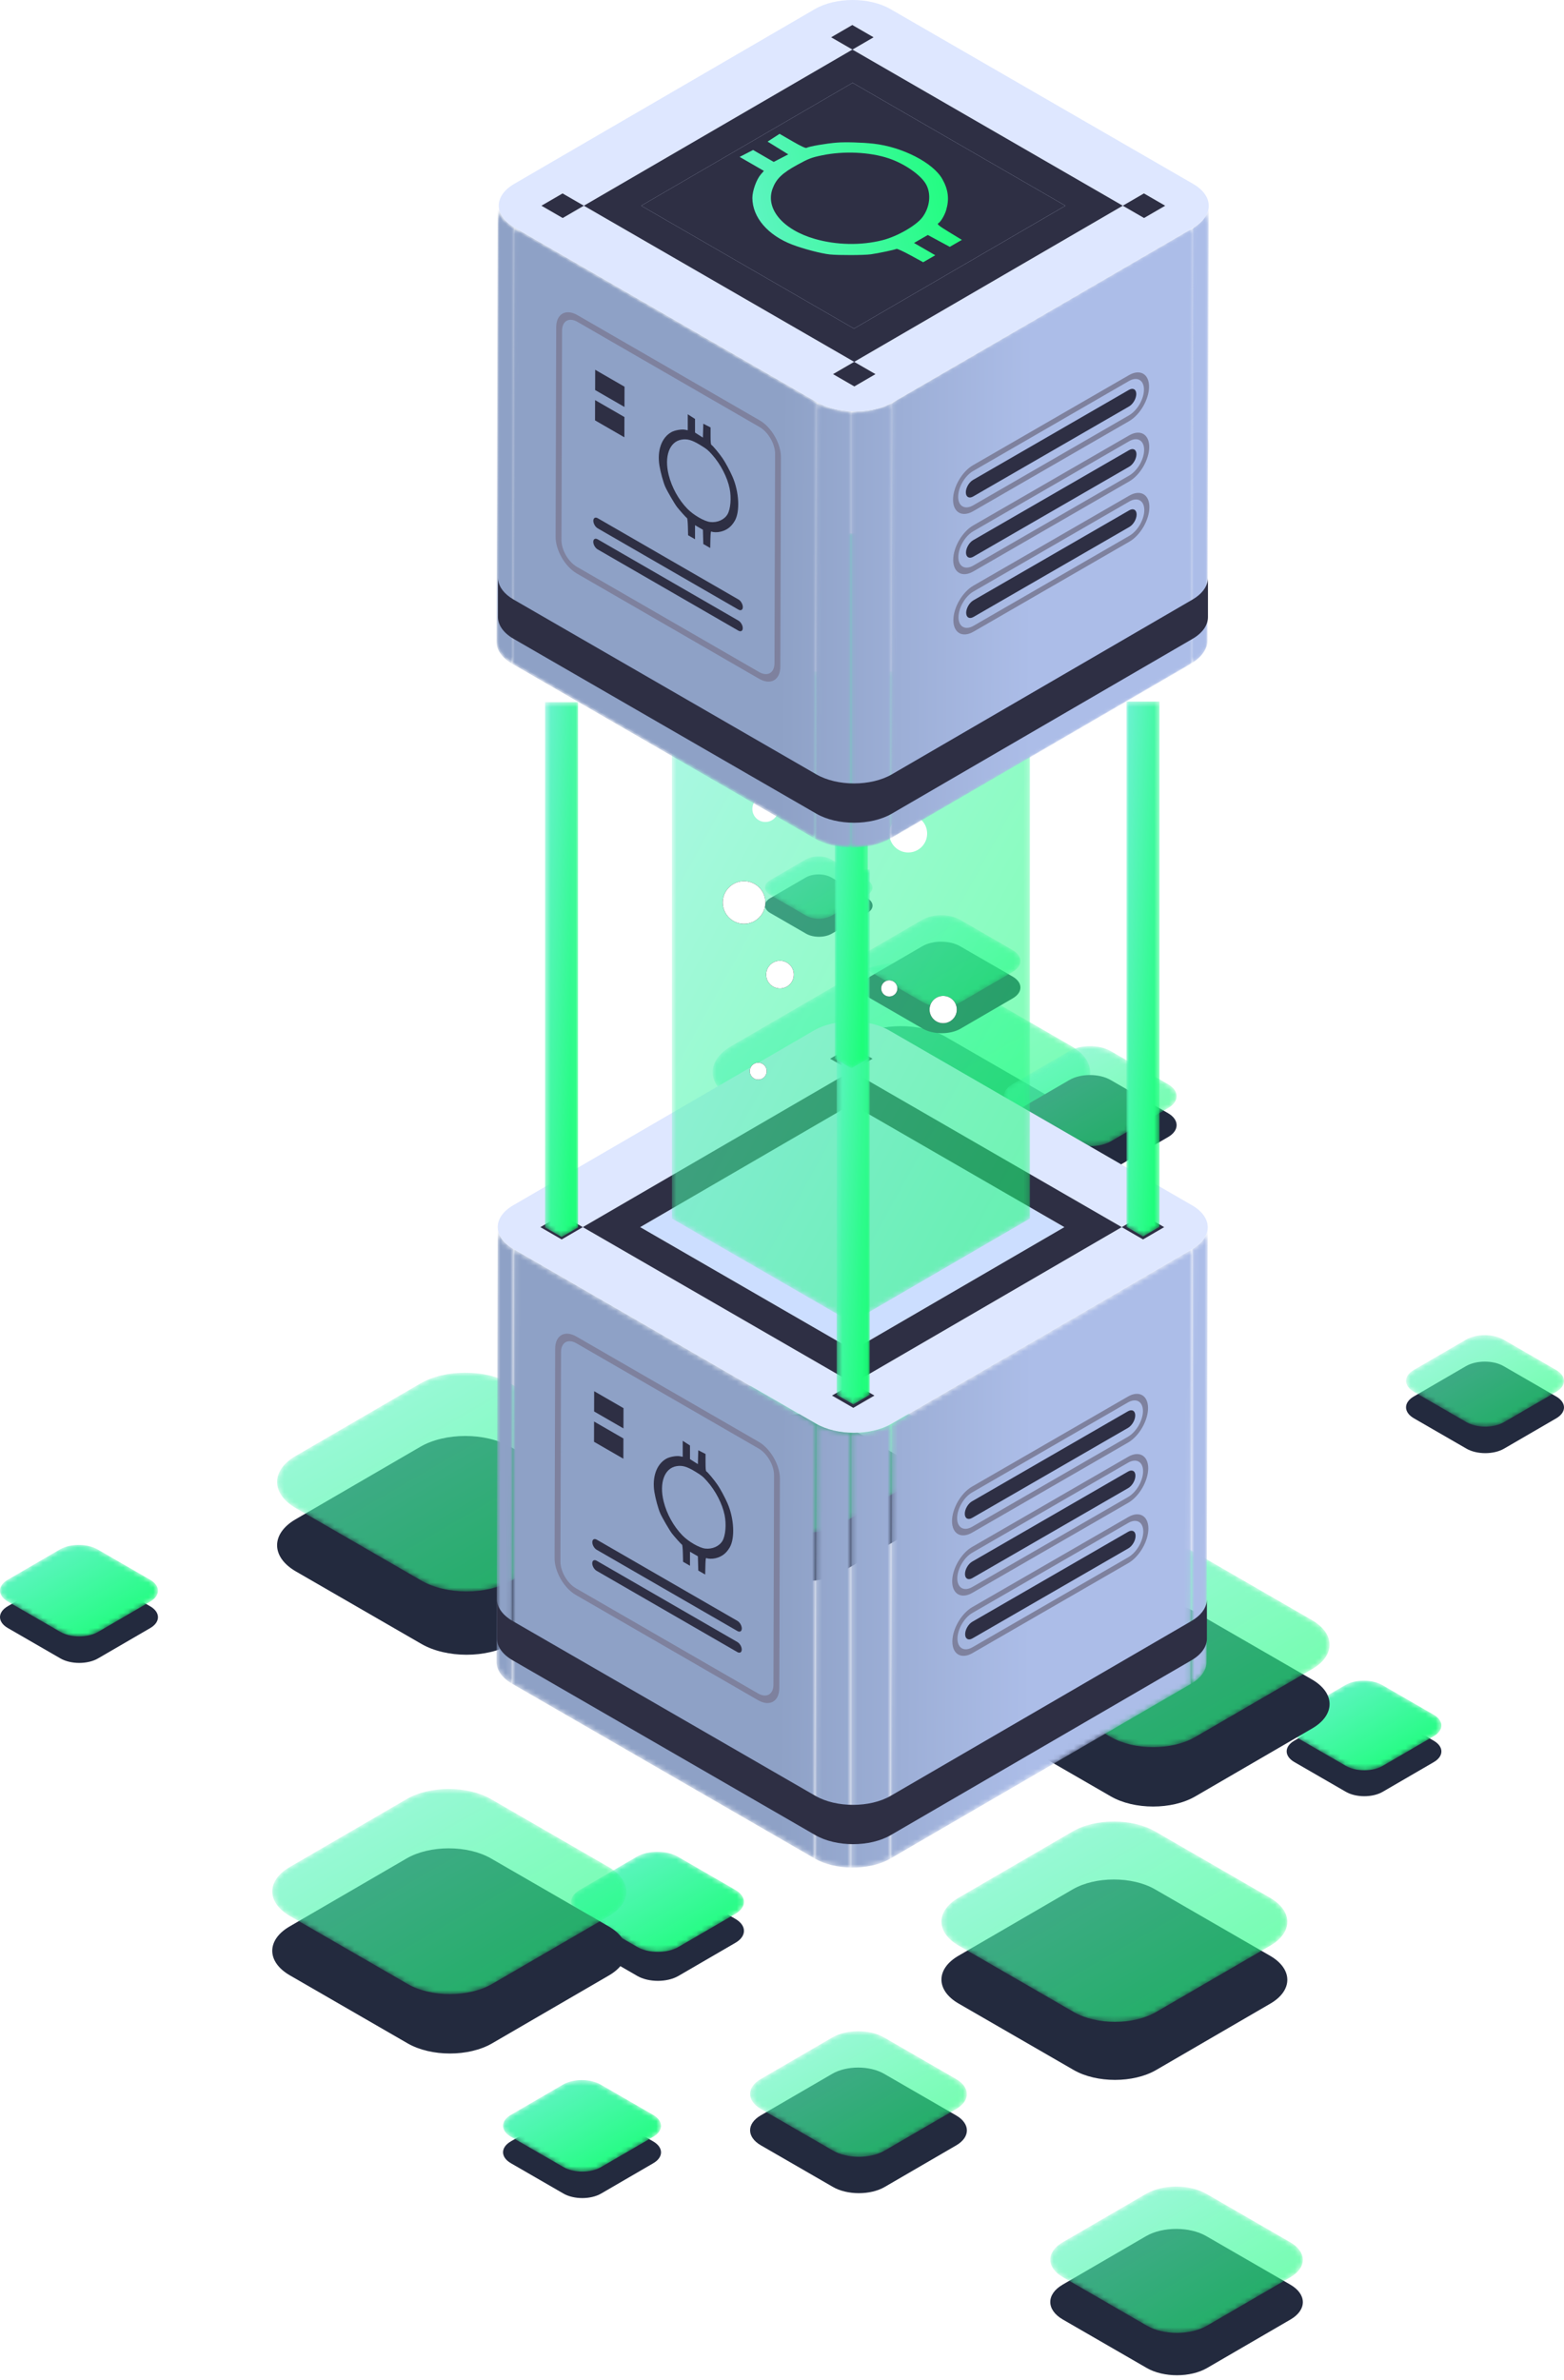
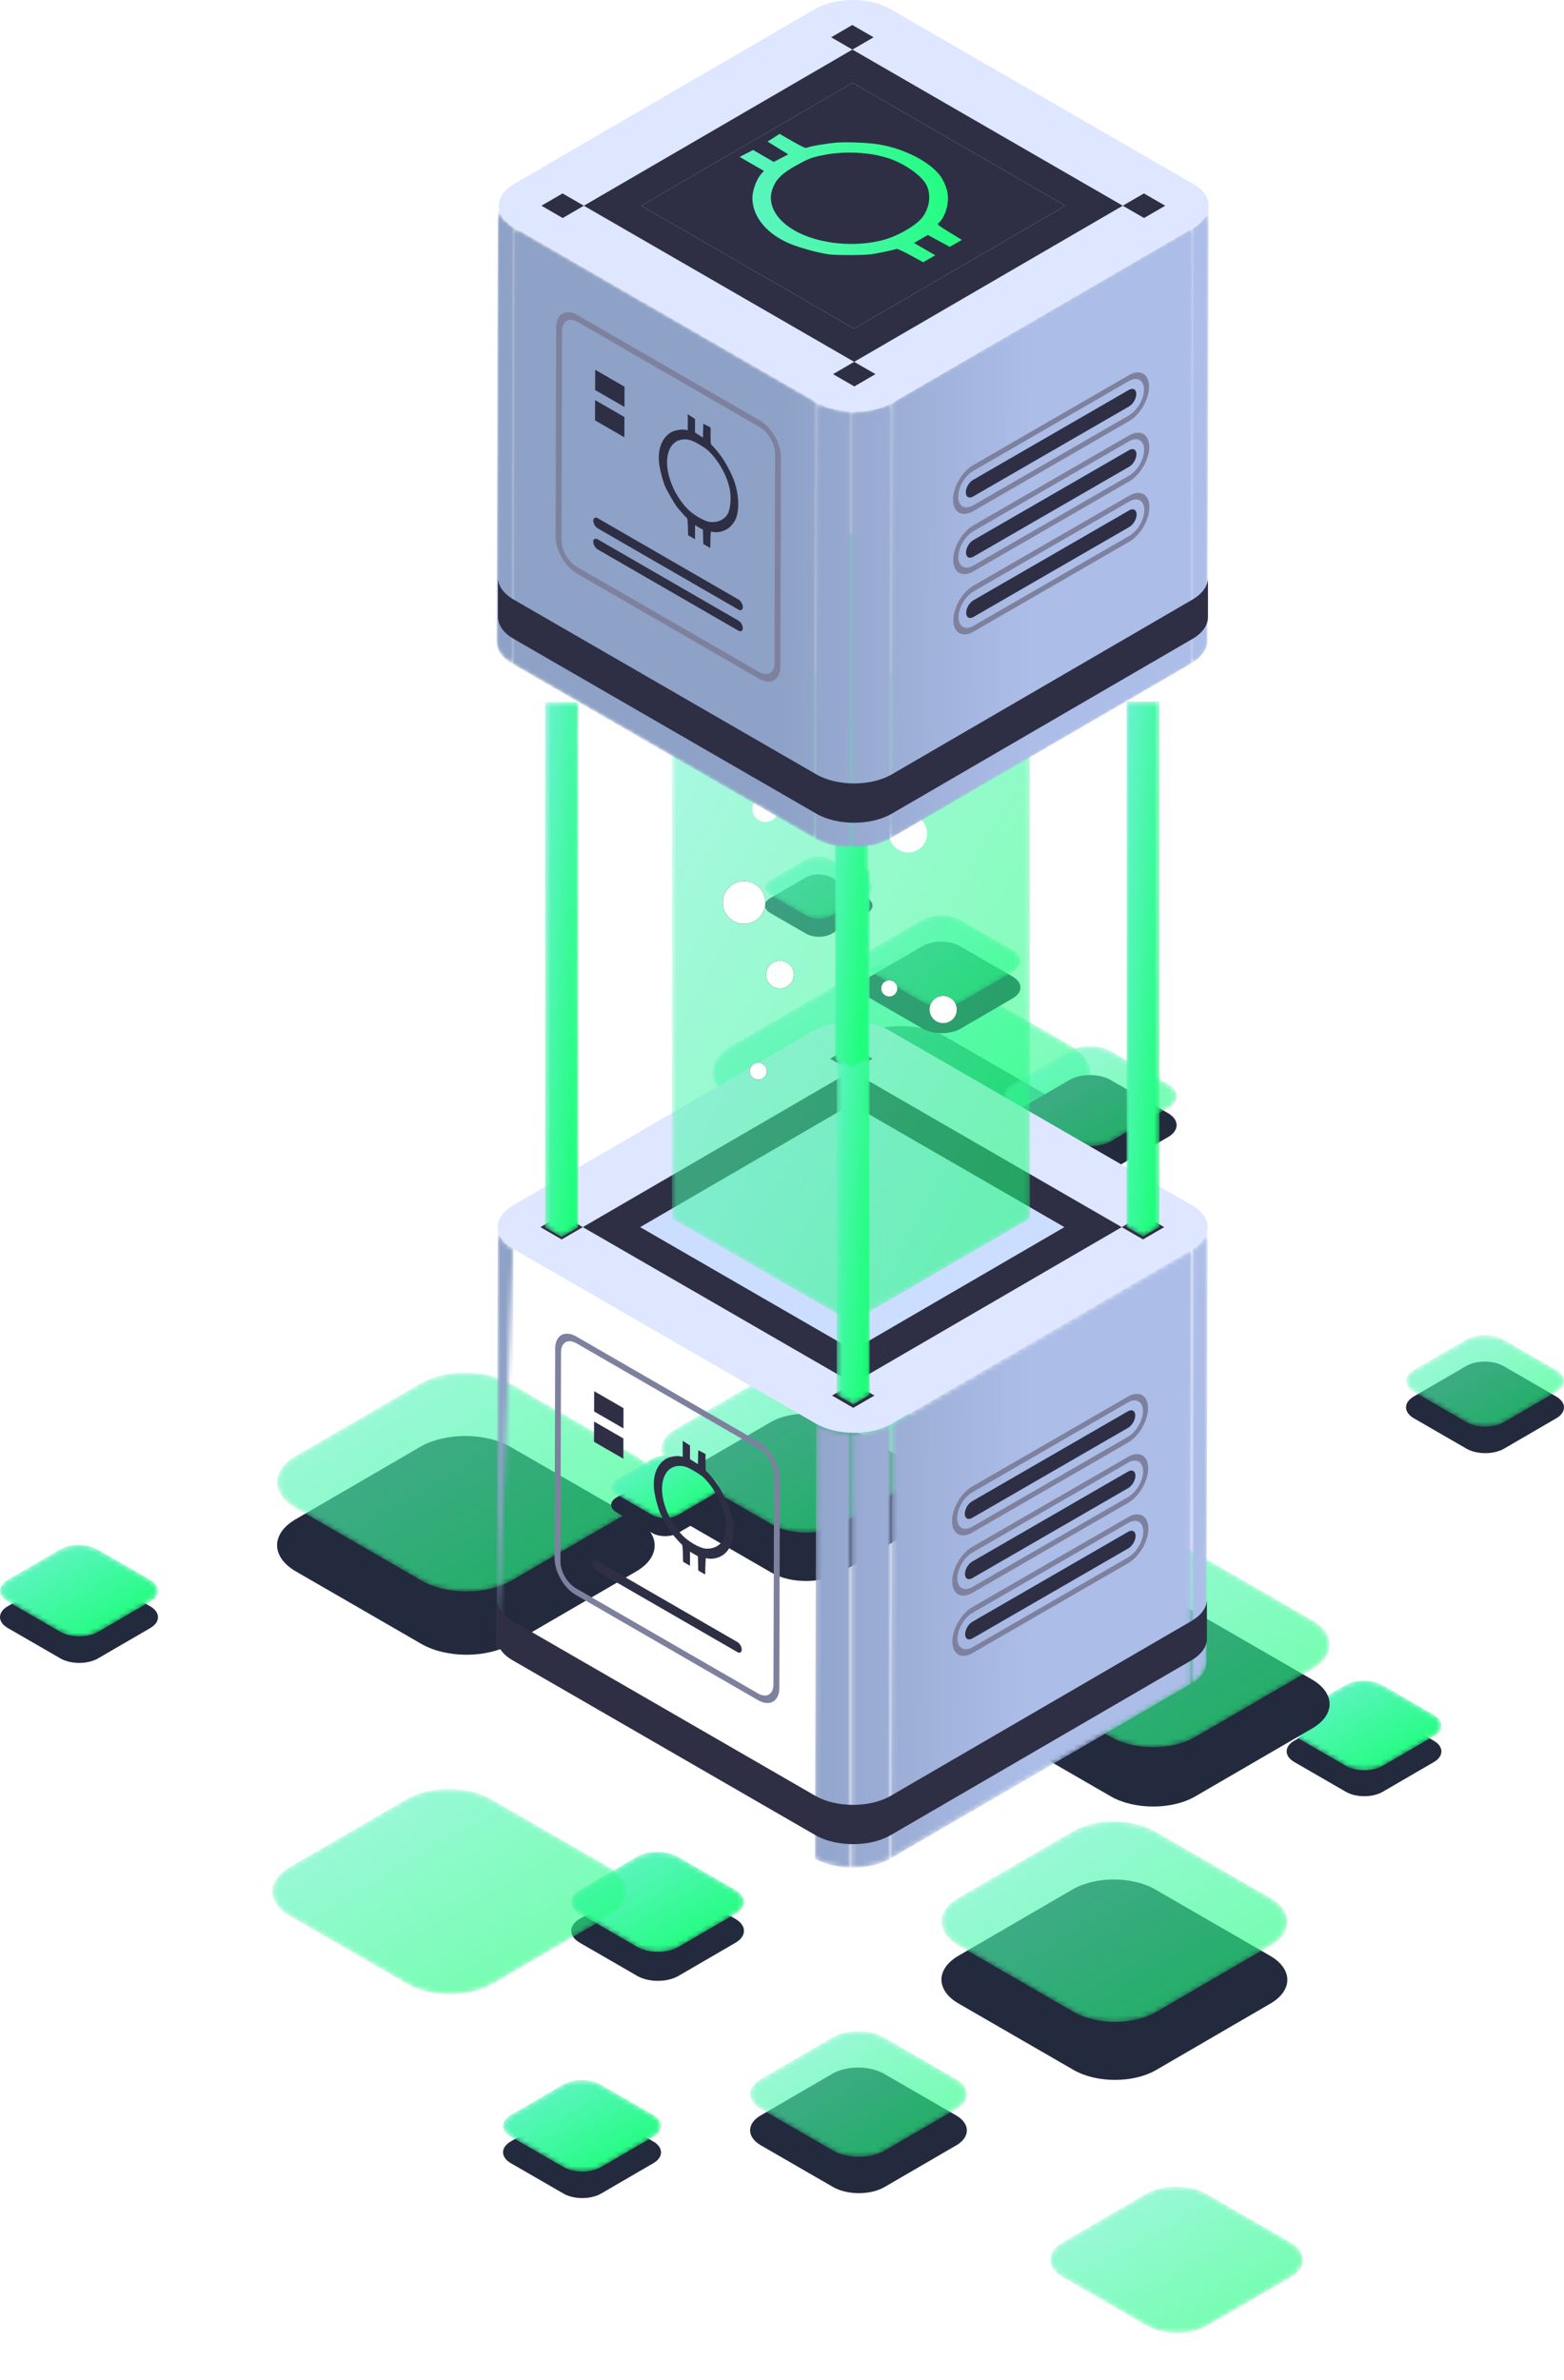
<svg xmlns="http://www.w3.org/2000/svg" width="311" height="473" viewBox="0 0 311 473" fill="none">
  <path fill-rule="evenodd" clip-rule="evenodd" d="M213.056 220.476C218.024 223.344 218.04 227.986 213.114 230.85L188.317 245.255C183.389 248.118 175.379 248.118 170.411 245.25L145.454 230.845C140.492 227.983 140.465 223.344 145.393 220.481L170.189 206.074C175.118 203.212 183.137 203.208 188.095 206.069L213.056 220.476Z" fill="#232A3E" />
  <g opacity="0.627">
    <mask id="mask0_255_239" style="mask-type:alpha" maskUnits="userSpaceOnUse" x="141" y="191" width="76" height="44">
      <path d="M213.053 207.898C218.019 210.765 218.038 215.408 213.111 218.272L188.315 232.677C183.387 235.54 175.376 235.54 170.408 232.674L145.449 218.267C140.488 215.405 140.463 210.765 145.391 207.903L170.186 193.498C175.114 190.633 183.133 190.63 188.092 193.493L213.053 207.898Z" fill="white" />
    </mask>
    <g mask="url(#mask0_255_239)">
      <path fill-rule="evenodd" clip-rule="evenodd" d="M213.053 207.898C218.02 210.765 218.038 215.408 213.112 218.272L188.315 232.677C183.387 235.54 175.376 235.54 170.408 232.674L145.449 218.267C140.488 215.405 140.463 210.765 145.391 207.903L170.186 193.498C175.114 190.633 183.133 190.63 188.093 193.493L213.053 207.898Z" fill="url(#paint0_linear_255_239)" />
    </g>
  </g>
  <path fill-rule="evenodd" clip-rule="evenodd" d="M232.257 221.212C234.529 222.524 234.539 224.649 232.284 225.958L220.939 232.549C218.686 233.859 215.02 233.859 212.746 232.547L201.327 225.956C199.059 224.646 199.047 222.524 201.301 221.214L212.646 214.623C214.899 213.312 218.57 213.311 220.839 214.621L232.257 221.212Z" fill="#232A3E" />
  <g opacity="0.627">
    <mask id="mask1_255_239" style="mask-type:alpha" maskUnits="userSpaceOnUse" x="199" y="207" width="35" height="21">
      <path d="M232.258 215.458C234.53 216.768 234.54 218.894 232.285 220.204L220.94 226.795C218.686 228.103 215.021 228.103 212.747 226.791L201.328 220.202C199.06 218.89 199.048 216.77 201.302 215.46L212.647 208.869C214.9 207.559 218.569 207.557 220.839 208.865L232.258 215.458Z" fill="white" />
    </mask>
    <g mask="url(#mask1_255_239)">
      <path fill-rule="evenodd" clip-rule="evenodd" d="M232.258 215.458C234.53 216.768 234.54 218.894 232.285 220.204L220.94 226.795C218.686 228.103 215.021 228.103 212.747 226.791L201.328 220.202C199.06 218.89 199.048 216.77 201.302 215.46L212.647 208.869C214.9 207.559 218.569 207.557 220.84 208.865L232.258 215.458Z" fill="url(#paint1_linear_255_239)" />
    </g>
  </g>
  <path fill-rule="evenodd" clip-rule="evenodd" d="M172.443 178.486C173.858 179.303 173.863 180.626 172.459 181.444L165.39 185.549C163.986 186.365 161.702 186.365 160.288 185.548L153.174 181.442C151.76 180.625 151.751 179.303 153.155 178.487L160.223 174.38C161.627 173.564 163.914 173.564 165.328 174.38L172.443 178.486Z" fill="#232A3E" />
  <g opacity="0.627">
    <mask id="mask2_255_239" style="mask-type:alpha" maskUnits="userSpaceOnUse" x="152" y="170" width="22" height="13">
      <path d="M172.444 174.9C173.858 175.717 173.863 177.041 172.459 177.858L165.391 181.964C163.987 182.779 161.704 182.779 160.288 181.962L153.173 177.856C151.761 177.039 151.752 175.717 153.157 174.902L160.224 170.796C161.628 169.98 163.915 169.978 165.329 170.794L172.444 174.9Z" fill="white" />
    </mask>
    <g mask="url(#mask2_255_239)">
      <path fill-rule="evenodd" clip-rule="evenodd" d="M172.443 174.9C173.857 175.717 173.862 177.041 172.458 177.858L165.39 181.964C163.986 182.779 161.703 182.779 160.287 181.962L153.172 177.856C151.76 177.039 151.751 175.717 153.156 174.902L160.223 170.796C161.627 169.98 163.914 169.978 165.328 170.794L172.443 174.9Z" fill="url(#paint2_linear_255_239)" />
    </g>
  </g>
  <path fill-rule="evenodd" clip-rule="evenodd" d="M186.022 293.609C189.818 295.801 189.832 299.351 186.065 301.537L167.116 312.546C163.35 314.735 157.228 314.735 153.432 312.543L134.359 301.533C130.568 299.346 130.547 295.801 134.314 293.614L153.263 282.605C157.029 280.415 163.158 280.414 166.949 282.601L186.022 293.609Z" fill="#232A3E" />
  <g opacity="0.627">
    <mask id="mask3_255_239" style="mask-type:alpha" maskUnits="userSpaceOnUse" x="131" y="271" width="58" height="34">
      <path d="M186.021 283.997C189.817 286.188 189.831 289.738 186.064 291.925L167.115 302.933C163.349 305.122 157.227 305.122 153.431 302.93L134.358 291.922C130.567 289.734 130.546 286.19 134.313 284.001L153.262 272.991C157.028 270.804 163.156 270.801 166.948 272.99L186.021 283.997Z" fill="white" />
    </mask>
    <g mask="url(#mask3_255_239)">
      <path fill-rule="evenodd" clip-rule="evenodd" d="M186.021 283.997C189.817 286.188 189.831 289.738 186.064 291.925L167.115 302.933C163.349 305.122 157.227 305.122 153.431 302.93L134.358 291.922C130.567 289.734 130.546 286.19 134.313 284.001L153.262 272.991C157.028 270.804 163.156 270.801 166.948 272.99L186.021 283.997Z" fill="url(#paint3_linear_255_239)" />
    </g>
  </g>
  <path fill-rule="evenodd" clip-rule="evenodd" d="M285.089 345.923C287.125 347.098 287.133 349.001 285.114 350.174L274.952 356.077C272.933 357.25 269.65 357.25 267.614 356.075L257.385 350.171C255.352 348.999 255.342 347.098 257.361 345.925L267.522 340.02C269.541 338.849 272.827 338.846 274.86 340.019L285.089 345.923Z" fill="#232A3E" />
  <mask id="mask4_255_239" style="mask-type:alpha" maskUnits="userSpaceOnUse" x="255" y="333" width="32" height="19">
    <path d="M285.087 340.767C287.123 341.942 287.131 343.845 285.112 345.019L274.95 350.923C272.931 352.096 269.648 352.096 267.612 350.919L257.383 345.017C255.35 343.844 255.342 341.942 257.361 340.771L267.522 334.867C269.541 333.693 272.826 333.692 274.858 334.865L285.087 340.767Z" fill="white" />
  </mask>
  <g mask="url(#mask4_255_239)">
    <path fill-rule="evenodd" clip-rule="evenodd" d="M285.087 340.767C287.123 341.942 287.131 343.845 285.112 345.019L274.95 350.923C272.931 352.096 269.648 352.096 267.612 350.919L257.383 345.017C255.35 343.844 255.342 341.942 257.361 340.771L267.521 334.867C269.541 333.693 272.826 333.692 274.858 334.865L285.087 340.767Z" fill="url(#paint4_linear_255_239)" />
  </g>
  <path fill-rule="evenodd" clip-rule="evenodd" d="M260.88 333.753C265.538 336.442 265.557 340.797 260.933 343.483L237.677 356.994C233.055 359.679 225.543 359.679 220.884 356.989L197.475 343.478C192.824 340.794 192.799 336.442 197.421 333.758L220.677 320.247C225.299 317.563 232.82 317.558 237.47 320.242L260.88 333.753Z" fill="#232A3E" />
  <g opacity="0.627">
    <mask id="mask5_255_239" style="mask-type:alpha" maskUnits="userSpaceOnUse" x="193" y="306" width="72" height="42">
      <path d="M260.878 321.957C265.537 324.648 265.556 329.001 260.932 331.686L237.676 345.196C233.054 347.883 225.542 347.883 220.883 345.194L197.474 331.683C192.823 328.996 192.798 324.648 197.42 321.962L220.676 308.451C225.298 305.766 232.819 305.762 237.469 308.446L260.878 321.957Z" fill="white" />
    </mask>
    <g mask="url(#mask5_255_239)">
      <path fill-rule="evenodd" clip-rule="evenodd" d="M260.878 321.957C265.537 324.648 265.556 329.001 260.932 331.686L237.676 345.196C233.054 347.883 225.542 347.883 220.883 345.194L197.474 331.683C192.823 328.996 192.798 324.648 197.42 321.962L220.676 308.451C225.298 305.766 232.819 305.762 237.469 308.446L260.878 321.957Z" fill="url(#paint5_linear_255_239)" />
    </g>
  </g>
  <path fill-rule="evenodd" clip-rule="evenodd" d="M210.551 290.374C212.63 291.574 212.637 293.517 210.576 294.716L200.202 300.742C198.139 301.94 194.787 301.94 192.709 300.74L182.267 294.712C180.192 293.514 180.181 291.574 182.242 290.376L192.616 284.35C194.679 283.151 198.033 283.15 200.11 284.348L210.551 290.374Z" fill="#232A3E" />
  <g opacity="0.627">
    <mask id="mask6_255_239" style="mask-type:alpha" maskUnits="userSpaceOnUse" x="180" y="278" width="33" height="19">
      <path d="M210.55 285.112C212.63 286.312 212.636 288.254 210.574 289.452L200.199 295.48C198.138 296.676 194.787 296.676 192.709 295.478L182.266 289.45C180.19 288.252 180.18 286.312 182.241 285.114L192.615 279.086C194.676 277.89 198.031 277.886 200.109 279.084L210.55 285.112Z" fill="white" />
    </mask>
    <g mask="url(#mask6_255_239)">
      <path fill-rule="evenodd" clip-rule="evenodd" d="M210.55 285.112C212.63 286.312 212.636 288.254 210.574 289.452L200.199 295.48C198.138 296.676 194.787 296.676 192.709 295.478L182.266 289.45C180.19 288.252 180.18 286.312 182.241 285.114L192.615 279.086C194.676 277.89 198.031 277.886 200.109 279.084L210.55 285.112Z" fill="url(#paint6_linear_255_239)" />
    </g>
  </g>
  <path fill-rule="evenodd" clip-rule="evenodd" d="M129.88 425.552C131.959 426.752 131.966 428.694 129.905 429.892L119.531 435.92C117.468 437.118 114.116 437.118 112.038 435.918L101.596 429.891C99.519 428.692 99.51 426.752 101.571 425.554L111.945 419.528C114.007 418.33 117.362 418.328 119.437 419.526L129.88 425.552Z" fill="#232A3E" />
  <mask id="mask7_255_239" style="mask-type:alpha" maskUnits="userSpaceOnUse" x="100" y="413" width="32" height="19">
    <path d="M129.88 420.289C131.959 421.491 131.966 423.433 129.903 424.631L119.529 430.657C117.468 431.855 114.116 431.855 112.038 430.655L101.596 424.629C99.519 423.431 99.51 421.491 101.571 420.293L111.945 414.265C114.007 413.067 117.362 413.065 119.437 414.263L129.88 420.289Z" fill="white" />
  </mask>
  <g mask="url(#mask7_255_239)">
    <path fill-rule="evenodd" clip-rule="evenodd" d="M129.88 420.289C131.959 421.491 131.966 423.433 129.903 424.631L119.529 430.657C117.468 431.855 114.116 431.855 112.038 430.655L101.596 424.629C99.519 423.431 99.51 421.491 101.571 420.293L111.945 414.265C114.007 413.067 117.362 413.065 119.437 414.263L129.88 420.289Z" fill="url(#paint7_linear_255_239)" />
  </g>
  <path fill-rule="evenodd" clip-rule="evenodd" d="M309.435 277.514C311.515 278.714 311.522 280.658 309.462 281.856L299.086 287.882C297.024 289.08 293.672 289.08 291.594 287.88L281.151 281.854C279.077 280.656 279.065 278.714 281.126 277.518L291.501 271.49C293.563 270.292 296.918 270.29 298.994 271.488L309.435 277.514Z" fill="#232A3E" />
  <g opacity="0.627">
    <mask id="mask8_255_239" style="mask-type:alpha" maskUnits="userSpaceOnUse" x="279" y="265" width="33" height="19">
      <path d="M309.435 272.253C311.515 273.453 311.522 275.395 309.462 276.593L299.085 282.619C297.024 283.817 293.672 283.817 291.594 282.617L281.151 276.591C279.077 275.393 279.065 273.453 281.126 272.255L291.501 266.228C293.563 265.03 296.918 265.027 298.994 266.225L309.435 272.253Z" fill="white" />
    </mask>
    <g mask="url(#mask8_255_239)">
      <path fill-rule="evenodd" clip-rule="evenodd" d="M309.435 272.253C311.515 273.453 311.522 275.395 309.462 276.593L299.085 282.619C297.024 283.817 293.672 283.817 291.594 282.617L281.151 276.591C279.077 275.393 279.065 273.453 281.126 272.255L291.501 266.228C293.563 265.03 296.918 265.027 298.994 266.225L309.435 272.253Z" fill="url(#paint8_linear_255_239)" />
    </g>
  </g>
  <path fill-rule="evenodd" clip-rule="evenodd" d="M126.441 301.917C131.409 304.785 131.428 309.427 126.5 312.292L101.703 326.697C96.775 329.559 88.764 329.559 83.796 326.692L58.839 312.287C53.878 309.424 53.851 304.785 58.779 301.922L83.576 287.517C88.504 284.653 96.522 284.65 101.482 287.512L126.441 301.917Z" fill="#232A3E" />
  <g opacity="0.627">
    <mask id="mask9_255_239" style="mask-type:alpha" maskUnits="userSpaceOnUse" x="55" y="272" width="76" height="45">
      <path d="M126.438 289.34C131.406 292.207 131.425 296.85 126.497 299.712L101.7 314.119C96.774 316.982 88.763 316.982 83.794 314.114L58.836 299.709C53.875 296.845 53.848 292.207 58.778 289.345L83.575 274.94C88.501 272.075 96.52 272.07 101.481 274.935L126.438 289.34Z" fill="white" />
    </mask>
    <g mask="url(#mask9_255_239)">
      <path fill-rule="evenodd" clip-rule="evenodd" d="M126.438 289.34C131.406 292.207 131.425 296.85 126.497 299.712L101.7 314.119C96.774 316.982 88.763 316.982 83.794 314.114L58.836 299.709C53.875 296.845 53.848 292.207 58.778 289.345L83.575 274.94C88.501 272.075 96.52 272.07 101.481 274.935L126.438 289.34Z" fill="url(#paint9_linear_255_239)" />
    </g>
  </g>
  <path fill-rule="evenodd" clip-rule="evenodd" d="M183.582 234.674C185.855 235.986 185.863 238.11 183.608 239.42L172.263 246.011C170.01 247.321 166.344 247.321 164.072 246.009L152.653 239.418C150.383 238.108 150.371 235.986 152.625 234.676L163.97 228.085C166.225 226.775 169.894 226.773 172.163 228.083L183.582 234.674Z" fill="#232A3E" />
  <mask id="mask10_255_239" style="mask-type:alpha" maskUnits="userSpaceOnUse" x="150" y="221" width="36" height="21">
    <path d="M183.582 228.918C185.856 230.232 185.864 232.356 183.609 233.666L172.264 240.257C170.01 241.567 166.345 241.567 164.071 240.255L152.652 233.663C150.382 232.354 150.372 230.232 152.626 228.922L163.971 222.331C166.226 221.021 169.893 221.019 172.163 222.329L183.582 228.918Z" fill="white" />
  </mask>
  <g mask="url(#mask10_255_239)">
    <path fill-rule="evenodd" clip-rule="evenodd" d="M183.582 228.918C185.856 230.232 185.864 232.356 183.609 233.666L172.264 240.257C170.011 241.567 166.345 241.567 164.071 240.255L152.652 233.663C150.382 232.354 150.372 230.232 152.626 228.922L163.971 222.331C166.226 221.021 169.893 221.019 172.164 222.329L183.582 228.918Z" fill="url(#paint10_linear_255_239)" />
  </g>
-   <path fill-rule="evenodd" clip-rule="evenodd" d="M256.568 454.014C259.891 455.931 259.903 459.038 256.606 460.953L240.021 470.588C236.724 472.503 231.365 472.504 228.042 470.587L211.347 460.949C208.029 459.034 208.011 455.931 211.307 454.018L227.895 444.38C231.191 442.465 236.554 442.462 239.872 444.377L256.568 454.014Z" fill="#232A3E" />
  <g opacity="0.627">
    <mask id="mask11_255_239" style="mask-type:alpha" maskUnits="userSpaceOnUse" x="208" y="434" width="52" height="30">
      <path d="M256.569 445.6C259.892 447.516 259.904 450.625 256.607 452.538L240.02 462.175C236.725 464.089 231.366 464.089 228.043 462.172L211.348 452.535C208.03 450.621 208.012 447.518 211.308 445.603L227.896 435.966C231.192 434.052 236.555 434.049 239.873 435.962L256.569 445.6Z" fill="white" />
    </mask>
    <g mask="url(#mask11_255_239)">
      <path fill-rule="evenodd" clip-rule="evenodd" d="M256.569 445.6C259.892 447.516 259.904 450.625 256.607 452.538L240.02 462.175C236.725 464.089 231.366 464.089 228.043 462.172L211.348 452.535C208.03 450.621 208.012 447.518 211.308 445.603L227.896 435.966C231.192 434.052 236.555 434.049 239.873 435.962L256.569 445.6Z" fill="url(#paint11_linear_255_239)" />
    </g>
  </g>
  <path fill-rule="evenodd" clip-rule="evenodd" d="M146.225 381.332C148.498 382.643 148.506 384.769 146.251 386.078L134.906 392.668C132.651 393.977 128.987 393.977 126.714 392.665L115.295 386.076C113.026 384.766 113.013 382.643 115.268 381.333L126.613 374.744C128.868 373.432 132.536 373.43 134.804 374.741L146.225 381.332Z" fill="#232A3E" />
  <mask id="mask12_255_239" style="mask-type:alpha" maskUnits="userSpaceOnUse" x="113" y="368" width="35" height="20">
    <path d="M146.227 375.578C148.498 376.89 148.507 379.012 146.252 380.322L134.908 386.915C132.653 388.223 128.989 388.223 126.715 386.911L115.296 380.322C113.026 379.01 113.015 376.89 115.27 375.58L126.613 368.987C128.868 367.678 132.538 367.675 134.806 368.985L146.227 375.578Z" fill="white" />
  </mask>
  <g mask="url(#mask12_255_239)">
    <path fill-rule="evenodd" clip-rule="evenodd" d="M146.227 375.578C148.498 376.89 148.507 379.012 146.252 380.322L134.908 386.915C132.653 388.223 128.989 388.223 126.716 386.911L115.297 380.322C113.027 379.01 113.015 376.89 115.27 375.58L126.614 368.987C128.869 367.678 132.538 367.675 134.806 368.985L146.227 375.578Z" fill="url(#paint12_linear_255_239)" />
  </g>
  <path fill-rule="evenodd" clip-rule="evenodd" d="M141.859 297.596C143.275 298.413 143.28 299.737 141.876 300.554L134.808 304.66C133.403 305.475 131.121 305.475 129.705 304.658L122.591 300.552C121.176 299.735 121.17 298.413 122.574 297.598L129.641 293.492C131.046 292.676 133.331 292.674 134.745 293.49L141.859 297.596Z" fill="#232A3E" />
  <mask id="mask13_255_239" style="mask-type:alpha" maskUnits="userSpaceOnUse" x="121" y="289" width="22" height="13">
    <path d="M141.858 294.01C143.274 294.828 143.279 296.151 141.875 296.968L134.808 301.074C133.403 301.89 131.12 301.89 129.704 301.073L122.59 296.967C121.175 296.149 121.169 294.828 122.573 294.012L129.641 289.906C131.046 289.091 133.332 289.089 134.744 289.904L141.858 294.01Z" fill="white" />
  </mask>
  <g mask="url(#mask13_255_239)">
    <path fill-rule="evenodd" clip-rule="evenodd" d="M141.858 294.01C143.274 294.828 143.279 296.151 141.875 296.968L134.808 301.074C133.403 301.89 131.12 301.89 129.704 301.073L122.59 296.967C121.175 296.149 121.169 294.828 122.573 294.012L129.641 289.906C131.046 289.091 133.331 289.089 134.744 289.904L141.858 294.01Z" fill="url(#paint13_linear_255_239)" />
  </g>
-   <path fill-rule="evenodd" clip-rule="evenodd" d="M121.047 382.833C125.708 385.522 125.723 389.877 121.102 392.562L97.847 406.073C93.223 408.759 85.713 408.759 81.052 406.068L57.644 392.557C52.992 389.873 52.967 385.522 57.589 382.838L80.845 369.327C85.467 366.643 92.987 366.638 97.64 369.322L121.047 382.833Z" fill="#232A3E" />
  <g opacity="0.627">
    <mask id="mask14_255_239" style="mask-type:alpha" maskUnits="userSpaceOnUse" x="54" y="355" width="71" height="42">
      <path d="M121.048 371.038C125.706 373.726 125.723 378.081 121.101 380.765L97.845 394.276C93.223 396.962 85.711 396.962 81.052 394.271L57.643 380.762C52.992 378.076 52.967 373.726 57.589 371.041L80.845 357.53C85.465 354.844 92.986 354.839 97.638 357.527L121.048 371.038Z" fill="white" />
    </mask>
    <g mask="url(#mask14_255_239)">
      <path fill-rule="evenodd" clip-rule="evenodd" d="M121.048 371.038C125.707 373.726 125.723 378.081 121.101 380.765L97.846 394.276C93.224 396.962 85.711 396.962 81.052 394.271L57.643 380.762C52.993 378.076 52.968 373.726 57.59 371.041L80.845 357.53C85.466 354.844 92.986 354.839 97.638 357.527L121.048 371.038Z" fill="url(#paint14_linear_255_239)" />
    </g>
  </g>
  <path fill-rule="evenodd" clip-rule="evenodd" d="M190.118 420.383C192.971 422.029 192.979 424.694 190.151 426.337L175.914 434.611C173.084 436.254 168.485 436.253 165.633 434.607L151.302 426.337C148.454 424.693 148.439 422.029 151.269 420.385L165.506 412.114C168.335 410.47 172.938 410.466 175.787 412.111L190.118 420.383Z" fill="#232A3E" />
  <g opacity="0.627">
    <mask id="mask15_255_239" style="mask-type:alpha" maskUnits="userSpaceOnUse" x="149" y="403" width="44" height="26">
      <path d="M190.115 413.16C192.968 414.806 192.978 417.473 190.148 419.116L175.911 427.389C173.083 429.032 168.484 429.032 165.631 427.386L151.3 419.114C148.453 417.47 148.436 414.806 151.266 413.163L165.504 404.893C168.334 403.248 172.937 403.245 175.786 404.889L190.115 413.16Z" fill="white" />
    </mask>
    <g mask="url(#mask15_255_239)">
      <path fill-rule="evenodd" clip-rule="evenodd" d="M190.115 413.16C192.969 414.806 192.979 417.473 190.149 419.116L175.911 427.389C173.083 429.032 168.484 429.032 165.631 427.386L151.3 419.114C148.453 417.47 148.436 414.806 151.267 413.163L165.504 404.893C168.334 403.248 172.937 403.245 175.786 404.889L190.115 413.16Z" fill="url(#paint15_linear_255_239)" />
    </g>
  </g>
  <path fill-rule="evenodd" clip-rule="evenodd" d="M252.558 388.666C257.11 391.293 257.125 395.546 252.611 398.169L229.896 411.366C225.382 413.988 218.045 413.988 213.494 411.361L190.629 398.166C186.086 395.542 186.062 391.293 190.576 388.671L213.291 375.474C217.805 372.852 225.15 372.847 229.693 375.47L252.558 388.666Z" fill="#232A3E" />
  <g opacity="0.627">
    <mask id="mask16_255_239" style="mask-type:alpha" maskUnits="userSpaceOnUse" x="187" y="361" width="69" height="41">
      <path d="M252.557 377.144C257.109 379.771 257.125 384.024 252.61 386.648L229.896 399.843C225.381 402.465 218.044 402.465 213.493 399.839L190.63 386.644C186.086 384.021 186.061 379.771 190.576 377.149L213.29 363.954C217.805 361.33 225.151 361.325 229.694 363.949L252.557 377.144Z" fill="white" />
    </mask>
    <g mask="url(#mask16_255_239)">
      <path fill-rule="evenodd" clip-rule="evenodd" d="M252.557 377.144C257.109 379.771 257.126 384.024 252.61 386.648L229.896 399.843C225.381 402.465 218.045 402.465 213.493 399.839L190.63 386.644C186.087 384.021 186.061 379.771 190.577 377.149L213.291 363.954C217.806 361.33 225.151 361.325 229.694 363.949L252.557 377.144Z" fill="url(#paint16_linear_255_239)" />
    </g>
  </g>
  <path fill-rule="evenodd" clip-rule="evenodd" d="M29.848 319.201C31.927 320.401 31.934 322.345 29.873 323.541L19.497 329.569C17.436 330.767 14.085 330.767 12.007 329.567L1.564 323.54C-0.512 322.342 -0.522 320.401 1.539 319.203L11.913 313.177C13.976 311.979 17.331 311.977 19.405 313.175L29.848 319.201Z" fill="#232A3E" />
  <mask id="mask17_255_239" style="mask-type:alpha" maskUnits="userSpaceOnUse" x="0" y="307" width="32" height="19">
    <path d="M29.847 313.938C31.927 315.14 31.935 317.082 29.872 318.28L19.498 324.306C17.436 325.504 14.085 325.504 12.006 324.304L1.563 318.278C-0.511 317.08 -0.523 315.14 1.538 313.942L11.914 307.912C13.975 306.716 17.33 306.714 19.405 307.911L29.847 313.938Z" fill="white" />
  </mask>
  <g mask="url(#mask17_255_239)">
    <path fill-rule="evenodd" clip-rule="evenodd" d="M29.847 313.938C31.927 315.14 31.935 317.082 29.872 318.28L19.498 324.306C17.436 325.504 14.085 325.504 12.006 324.304L1.563 318.278C-0.511 317.08 -0.523 315.14 1.538 313.942L11.914 307.912C13.975 306.716 17.33 306.714 19.405 307.911L29.847 313.938Z" fill="url(#paint17_linear_255_239)" />
  </g>
  <path fill-rule="evenodd" clip-rule="evenodd" d="M201.348 194.062C203.426 195.262 203.434 197.204 201.373 198.402L190.997 204.43C188.936 205.626 185.585 205.626 183.505 204.428L173.064 198.4C170.988 197.202 170.978 195.262 173.039 194.064L183.413 188.038C185.474 186.839 188.831 186.838 190.905 188.036L201.348 194.062Z" fill="#232A3E" />
  <g opacity="0.627">
    <mask id="mask18_255_239" style="mask-type:alpha" maskUnits="userSpaceOnUse" x="171" y="181" width="32" height="20">
      <path d="M201.349 188.8C203.427 190 203.433 191.941 201.372 193.14L190.998 199.167C188.935 200.364 185.585 200.364 183.506 199.166L173.063 193.138C170.989 191.94 170.977 190 173.04 188.801L183.414 182.775C185.475 181.577 188.83 181.574 190.906 182.772L201.349 188.8Z" fill="white" />
    </mask>
    <g mask="url(#mask18_255_239)">
      <path fill-rule="evenodd" clip-rule="evenodd" d="M201.349 188.8C203.427 190 203.433 191.941 201.372 193.14L190.998 199.167C188.935 200.364 185.585 200.364 183.506 199.166L173.063 193.138C170.989 191.94 170.977 190 173.04 188.801L183.414 182.775C185.475 181.577 188.83 181.574 190.906 182.772L201.349 188.8Z" fill="url(#paint18_linear_255_239)" />
    </g>
  </g>
  <mask id="mask19_255_239" style="mask-type:alpha" maskUnits="userSpaceOnUse" x="236" y="243" width="5" height="92">
    <path d="M237.076 248.205L236.829 334.619C238.882 333.426 239.909 331.868 239.911 330.309L240.158 243.893C240.153 245.451 239.127 247.012 237.076 248.205Z" fill="white" />
  </mask>
  <g mask="url(#mask19_255_239)">
    <path fill-rule="evenodd" clip-rule="evenodd" d="M237.076 248.205L236.829 334.619C238.882 333.426 239.909 331.868 239.911 330.309L240.158 243.893C240.153 245.451 239.127 247.012 237.076 248.205Z" fill="url(#paint19_linear_255_239)" />
  </g>
  <mask id="mask20_255_239" style="mask-type:alpha" maskUnits="userSpaceOnUse" x="98" y="243" width="5" height="92">
-     <path d="M98.731 330.247C98.727 331.831 99.769 333.413 101.861 334.619L102.108 248.205C100.014 246.996 98.972 245.412 98.976 243.833L98.731 330.247Z" fill="white" />
+     <path d="M98.731 330.247L102.108 248.205C100.014 246.996 98.972 245.412 98.976 243.833L98.731 330.247Z" fill="white" />
  </mask>
  <g mask="url(#mask20_255_239)">
    <path fill-rule="evenodd" clip-rule="evenodd" d="M98.732 330.247C98.727 331.831 99.77 333.413 101.861 334.619L102.108 248.205C100.014 246.996 98.972 245.412 98.976 243.833L98.732 330.247Z" fill="url(#paint20_linear_255_239)" />
  </g>
  <mask id="mask21_255_239" style="mask-type:alpha" maskUnits="userSpaceOnUse" x="177" y="248" width="61" height="122">
    <path d="M177.286 282.939L177.041 369.357L236.828 334.619L237.075 248.205L177.286 282.939Z" fill="white" />
  </mask>
  <g mask="url(#mask21_255_239)">
    <path fill-rule="evenodd" clip-rule="evenodd" d="M177.286 282.939L177.041 369.357L236.828 334.619L237.075 248.205L177.286 282.939Z" fill="url(#paint21_linear_255_239)" />
  </g>
  <mask id="mask22_255_239" style="mask-type:alpha" maskUnits="userSpaceOnUse" x="101" y="248" width="62" height="122">
    <path d="M101.861 334.619L162.042 369.357L162.289 282.939L102.108 248.205L101.861 334.619Z" fill="white" />
  </mask>
  <g mask="url(#mask22_255_239)">
-     <path fill-rule="evenodd" clip-rule="evenodd" d="M101.861 334.619L162.042 369.357L162.289 282.939L102.108 248.205L101.861 334.619Z" fill="url(#paint22_linear_255_239)" />
-   </g>
+     </g>
  <mask id="mask23_255_239" style="mask-type:alpha" maskUnits="userSpaceOnUse" x="162" y="282" width="8" height="90">
    <path d="M162.04 369.357C164.029 370.505 166.606 371.087 169.203 371.135V284.703C166.69 284.623 164.212 284.052 162.287 282.939L162.04 369.357Z" fill="white" />
  </mask>
  <g mask="url(#mask23_255_239)">
    <path fill-rule="evenodd" clip-rule="evenodd" d="M162.04 369.357C164.029 370.505 166.606 371.087 169.203 371.135V284.703C166.69 284.623 164.212 284.052 162.287 282.939L162.04 369.357Z" fill="url(#paint23_linear_255_239)" />
  </g>
  <mask id="mask24_255_239" style="mask-type:alpha" maskUnits="userSpaceOnUse" x="169" y="282" width="9" height="90">
    <path d="M169.204 284.703V371.135C172.032 371.19 174.89 370.608 177.041 369.357L177.286 282.939C175.071 284.225 172.112 284.799 169.204 284.703Z" fill="white" />
  </mask>
  <g mask="url(#mask24_255_239)">
    <path fill-rule="evenodd" clip-rule="evenodd" d="M169.204 284.703V371.135C172.032 371.19 174.89 370.608 177.041 369.357L177.286 282.939C175.071 284.225 172.112 284.799 169.204 284.703Z" fill="url(#paint24_linear_255_239)" />
  </g>
  <path fill-rule="evenodd" clip-rule="evenodd" d="M237.026 239.518C241.182 241.918 241.203 245.805 237.074 248.205L177.285 282.939C173.156 285.338 166.441 285.338 162.287 282.939L102.107 248.205C97.95 245.805 97.93 241.918 102.056 239.52L161.848 204.784C165.975 202.385 172.689 202.385 176.846 204.784L237.026 239.518Z" fill="#DEE7FF" />
  <path fill-rule="evenodd" clip-rule="evenodd" d="M224.374 309.457C226.013 308.513 227.344 306.216 227.34 304.335C227.333 302.456 225.993 301.7 224.356 302.648L193.357 320.539C191.718 321.486 190.387 323.78 190.392 325.661C190.396 327.542 191.738 328.294 193.375 327.35L224.374 309.457ZM224.351 301.48C226.548 300.212 228.348 301.227 228.355 303.75C228.361 306.271 226.574 309.356 224.377 310.625L193.378 328.516C191.183 329.784 189.384 328.77 189.377 326.246C189.368 323.723 191.158 320.64 193.352 319.371L224.351 301.48Z" fill="#7E819E" />
  <path fill-rule="evenodd" clip-rule="evenodd" d="M224.36 304.39C225.156 303.933 225.807 304.303 225.81 305.218C225.812 306.132 225.165 307.243 224.369 307.702L193.37 325.593C192.573 326.055 191.923 325.691 191.919 324.779C191.916 323.865 192.563 322.743 193.359 322.284L224.36 304.39Z" fill="#2E2F44" />
  <path fill-rule="evenodd" clip-rule="evenodd" d="M224.34 297.487C225.977 296.54 227.31 294.246 227.303 292.365C227.299 290.484 225.959 289.73 224.322 290.676L193.321 308.567C191.684 309.513 190.351 311.808 190.358 313.689C190.363 315.57 191.702 316.322 193.342 315.378L224.34 297.487ZM224.318 289.508C226.515 288.239 228.314 289.254 228.321 291.777C228.328 294.298 226.54 297.384 224.343 298.652L193.344 316.544C191.149 317.812 189.35 316.797 189.341 314.276C189.334 311.751 191.122 308.668 193.319 307.401L224.318 289.508Z" fill="#7E819E" />
  <path fill-rule="evenodd" clip-rule="evenodd" d="M224.327 292.429C225.122 291.972 225.774 292.331 225.776 293.245C225.781 294.161 225.134 295.27 224.336 295.729L193.337 313.62C192.541 314.082 191.89 313.721 191.887 312.807C191.885 311.893 192.532 310.782 193.328 310.322L224.327 292.429Z" fill="#2E2F44" />
  <path fill-rule="evenodd" clip-rule="evenodd" d="M224.291 280.459C225.087 280 225.738 280.358 225.74 281.273C225.743 282.189 225.096 283.298 224.3 283.757L193.301 301.651C192.506 302.112 191.854 301.749 191.849 300.835C191.847 299.923 192.494 298.81 193.29 298.35L224.291 280.459Z" fill="#2E2F44" />
  <path fill-rule="evenodd" clip-rule="evenodd" d="M224.306 285.514C225.945 284.568 227.276 282.274 227.271 280.393C227.264 278.512 225.925 277.757 224.288 278.703L193.289 296.597C191.65 297.541 190.319 299.836 190.324 301.717C190.33 303.598 191.67 304.352 193.307 303.406L224.306 285.514ZM224.283 277.538C226.48 276.269 228.279 277.282 228.286 279.805C228.293 282.328 226.505 285.414 224.311 286.68L193.309 304.574C191.115 305.842 189.315 304.825 189.308 302.304C189.302 299.781 191.089 296.698 193.284 295.429L224.283 277.538Z" fill="#7E819E" />
  <path fill-rule="evenodd" clip-rule="evenodd" d="M118.131 282.497L118.12 286.522L123.954 289.888L123.966 285.863L118.131 282.497Z" fill="#2E2F44" />
  <path fill-rule="evenodd" clip-rule="evenodd" d="M118.148 276.47L118.137 280.495L123.971 283.862L123.982 279.837L118.148 276.47Z" fill="#2E2F44" />
  <path fill-rule="evenodd" clip-rule="evenodd" d="M135.76 287.915L135.76 289.505L135.245 289.403C134.503 289.257 133.14 289.504 132.443 289.91C130.538 291.02 129.65 293.55 130.126 296.51C130.339 297.829 130.891 299.841 131.285 300.728C131.686 301.632 133.144 304.139 133.632 304.764C134.164 305.445 135.456 306.883 135.622 306.979C135.692 307.02 135.768 307.798 135.789 308.709L135.829 310.365L136.516 310.762L137.203 311.159L137.203 309.764L137.203 308.369L137.987 308.823L138.772 309.276L138.812 310.693L138.852 312.111L139.539 312.507L140.226 312.904L140.265 311.213C140.296 309.872 140.344 309.546 140.501 309.636C140.785 309.8 141.652 309.814 142.271 309.665C143.54 309.359 144.4 308.707 145.098 307.524C146.178 305.692 145.983 301.763 144.662 298.742C144.147 297.565 143.247 295.895 142.691 295.086C141.998 294.076 140.738 292.563 140.453 292.398C140.343 292.335 140.295 291.787 140.295 290.625L140.295 288.944L139.573 288.575L138.852 288.207L138.812 289.586L138.772 290.965L137.987 290.465L137.203 289.964L137.203 288.61L137.203 287.255L136.481 286.79L135.76 286.326L135.76 287.915ZM140.609 294.359C142.284 296.24 143.635 298.852 144.088 301.086C144.461 302.927 144.276 305.165 143.665 306.205C143.034 307.28 141.646 307.899 140.226 307.74C139.062 307.609 136.901 306.36 135.691 305.118C133.939 303.319 132.585 300.873 131.967 298.385C131.05 294.699 132.118 291.766 134.521 291.366C135.68 291.172 136.582 291.432 138.233 292.435C139.527 293.221 139.772 293.419 140.609 294.359Z" fill="#2E2F44" />
  <path fill-rule="evenodd" clip-rule="evenodd" d="M111.442 310.327C111.437 312.267 112.807 314.64 114.487 315.609L150.728 336.526C152.416 337.502 153.796 336.716 153.801 334.775L153.92 293.153C153.924 291.215 152.555 288.843 150.866 287.867L114.624 266.95C112.944 265.981 111.565 266.765 111.561 268.707L111.442 310.327ZM150.87 286.53C153.2 287.874 155.09 291.151 155.084 293.828L154.967 335.447C154.958 338.124 153.053 339.209 150.724 337.865L114.483 316.946C112.153 315.602 110.269 312.331 110.278 309.655L110.395 268.033C110.402 265.359 112.299 264.269 114.629 265.613L150.87 286.53Z" fill="#7E819E" />
  <path fill-rule="evenodd" clip-rule="evenodd" d="M118.642 310.16C118.159 309.881 117.768 310.105 117.768 310.658C117.766 311.213 118.152 311.883 118.635 312.162L146.621 328.312C147.103 328.59 147.492 328.369 147.494 327.816C147.496 327.26 147.108 326.591 146.625 326.312L118.642 310.16Z" fill="#2E2F44" />
-   <path fill-rule="evenodd" clip-rule="evenodd" d="M118.653 305.966C118.17 305.687 117.782 305.92 117.779 306.475C117.777 307.031 118.166 307.7 118.648 307.979L146.631 324.129C147.114 324.408 147.505 324.188 147.505 323.631C147.507 323.078 147.121 322.394 146.638 322.115L118.653 305.966Z" fill="#2E2F44" />
  <path fill-rule="evenodd" clip-rule="evenodd" d="M211.653 243.866L169.611 268.291L127.298 243.866L169.337 219.442L211.653 243.866Z" fill="#CCDEFF" />
  <path fill-rule="evenodd" clip-rule="evenodd" d="M231.495 243.866L227.29 246.306L223.058 243.866L227.263 241.425L231.495 243.866Z" fill="#2E2F44" />
  <path fill-rule="evenodd" clip-rule="evenodd" d="M173.504 210.397L169.3 212.838L165.068 210.397L169.273 207.954L173.504 210.397Z" fill="#2E2F44" />
  <path fill-rule="evenodd" clip-rule="evenodd" d="M173.881 277.336L169.677 279.777L165.445 277.336L169.65 274.895L173.881 277.336Z" fill="#2E2F44" />
  <path fill-rule="evenodd" clip-rule="evenodd" d="M115.893 243.866L111.689 246.309L107.457 243.866L111.661 241.425L115.893 243.866Z" fill="#2E2F44" />
  <path fill-rule="evenodd" clip-rule="evenodd" d="M169.612 268.29L211.653 243.864L169.338 219.443L127.296 243.864L169.612 268.29ZM169.301 212.838L223.057 243.864L169.651 274.895L115.893 243.864L169.301 212.838Z" fill="#2E2F44" />
  <path fill-rule="evenodd" clip-rule="evenodd" d="M237.572 321.717C237.364 321.861 237.147 322.003 236.914 322.14L177.124 356.875C172.995 359.275 166.281 359.275 162.124 356.875L101.944 322.142C101.693 321.996 101.457 321.845 101.235 321.687C99.63 320.56 98.821 319.18 98.814 317.797V325.607C98.823 327.179 99.866 328.749 101.944 329.949L162.124 364.685C166.281 367.085 172.995 367.085 177.124 364.685L236.914 329.949C238.978 328.749 240.002 327.179 239.995 325.607L239.996 317.797C240.002 319.191 239.193 320.583 237.572 321.717Z" fill="#2E2F44" />
  <mask id="mask25_255_239" style="mask-type:alpha" maskUnits="userSpaceOnUse" x="133" y="133" width="72" height="130">
    <path d="M133.603 242.153V133.439H204.806V242.153L169.321 262.769L133.603 242.153Z" fill="white" />
  </mask>
  <g mask="url(#mask25_255_239)">
    <path opacity="0.567" fill-rule="evenodd" clip-rule="evenodd" d="M133.603 242.153L169.321 262.769L204.806 242.153V133.439H133.603V242.153Z" fill="url(#paint25_linear_255_239)" />
  </g>
  <g filter="url(#filter0_d_255_239)">
    <path d="M184.842 200.626C184.842 199.131 186.053 197.917 187.551 197.917C189.046 197.917 190.258 199.131 190.258 200.626C190.258 202.12 189.046 203.334 187.551 203.334C186.053 203.334 184.842 202.12 184.842 200.626Z" fill="black" />
  </g>
  <path d="M184.842 200.626C184.842 199.131 186.053 197.917 187.551 197.917C189.046 197.917 190.258 199.131 190.258 200.626C190.258 202.12 189.046 203.334 187.551 203.334C186.053 203.334 184.842 202.12 184.842 200.626Z" fill="white" />
  <g filter="url(#filter1_d_255_239)">
    <path d="M147.953 175.108C150.294 175.108 152.192 177.005 152.192 179.346C152.192 181.686 150.294 183.583 147.953 183.583C145.612 183.583 143.715 181.686 143.715 179.346C143.715 177.005 145.612 175.108 147.953 175.108Z" fill="black" />
  </g>
  <path d="M147.953 175.108C150.294 175.108 152.192 177.005 152.192 179.346C152.192 181.686 150.294 183.583 147.953 183.583C145.612 183.583 143.715 181.686 143.715 179.346C143.715 177.005 145.612 175.108 147.953 175.108Z" fill="white" />
  <g filter="url(#filter2_d_255_239)">
    <path d="M152.349 193.675C152.349 192.158 153.582 190.926 155.1 190.926C156.62 190.926 157.85 192.158 157.85 193.675C157.85 195.195 156.62 196.425 155.1 196.425C153.582 196.425 152.349 195.195 152.349 193.675Z" fill="black" />
  </g>
  <path d="M152.349 193.675C152.349 192.158 153.582 190.926 155.1 190.926C156.62 190.926 157.85 192.158 157.85 193.675C157.85 195.195 156.62 196.425 155.1 196.425C153.582 196.425 152.349 195.195 152.349 193.675Z" fill="white" />
  <g filter="url(#filter3_d_255_239)">
    <path d="M149.091 212.868C149.091 211.938 149.845 211.184 150.776 211.184C151.706 211.184 152.461 211.938 152.461 212.868C152.461 213.796 151.706 214.55 150.776 214.55C149.845 214.55 149.091 213.796 149.091 212.868Z" fill="black" />
  </g>
  <path d="M149.091 212.868C149.091 211.938 149.845 211.184 150.776 211.184C151.706 211.184 152.461 211.938 152.461 212.868C152.461 213.796 151.706 214.55 150.776 214.55C149.845 214.55 149.091 213.796 149.091 212.868Z" fill="white" />
  <path fill-rule="evenodd" clip-rule="evenodd" d="M176.834 165.65C176.834 163.572 178.519 161.888 180.597 161.888C182.678 161.888 184.363 163.572 184.363 165.65C184.363 167.727 182.678 169.412 180.597 169.412C178.519 169.412 176.834 167.727 176.834 165.65Z" fill="white" />
  <path fill-rule="evenodd" clip-rule="evenodd" d="M167.409 181.119C167.409 180.23 168.129 179.508 169.021 179.508C169.908 179.508 170.63 180.23 170.63 181.119C170.63 182.008 169.908 182.728 169.021 182.728C168.129 182.728 167.409 182.008 167.409 181.119Z" fill="white" />
  <g filter="url(#filter4_d_255_239)">
    <path d="M175.224 196.425C175.224 195.536 175.945 194.816 176.834 194.816C177.723 194.816 178.446 195.536 178.446 196.425C178.446 197.314 177.723 198.036 176.834 198.036C175.945 198.036 175.224 197.314 175.224 196.425Z" fill="black" />
  </g>
  <path d="M175.224 196.425C175.224 195.536 175.945 194.816 176.834 194.816C177.723 194.816 178.446 195.536 178.446 196.425C178.446 197.314 177.723 198.036 176.834 198.036C175.945 198.036 175.224 197.314 175.224 196.425Z" fill="white" />
  <path fill-rule="evenodd" clip-rule="evenodd" d="M149.605 160.763C149.605 159.334 150.764 158.175 152.193 158.175C153.622 158.175 154.781 159.334 154.781 160.763C154.781 162.191 153.622 163.35 152.193 163.35C150.764 163.35 149.605 162.191 149.605 160.763Z" fill="white" />
  <mask id="mask26_255_239" style="mask-type:alpha" maskUnits="userSpaceOnUse" x="223" y="139" width="8" height="107">
    <path d="M223.996 243.815V139.423H230.555V243.815L227.286 245.714L223.996 243.815Z" fill="white" />
  </mask>
  <g mask="url(#mask26_255_239)">
    <path fill-rule="evenodd" clip-rule="evenodd" d="M223.996 243.815L227.286 245.714L230.555 243.815V139.423H223.996V243.815Z" fill="url(#paint26_linear_255_239)" />
  </g>
  <mask id="mask27_255_239" style="mask-type:alpha" maskUnits="userSpaceOnUse" x="166" y="172" width="7" height="108">
    <path d="M166.386 277.195V172.803H172.945V277.195L169.675 279.094L166.386 277.195Z" fill="white" />
  </mask>
  <g mask="url(#mask27_255_239)">
    <path fill-rule="evenodd" clip-rule="evenodd" d="M166.385 277.195L169.675 279.094L172.945 277.195V172.803H166.385V277.195Z" fill="url(#paint27_linear_255_239)" />
  </g>
  <mask id="mask28_255_239" style="mask-type:alpha" maskUnits="userSpaceOnUse" x="108" y="139" width="7" height="107">
    <path d="M108.395 243.924V139.532H114.955V243.924L111.685 245.824L108.395 243.924Z" fill="white" />
  </mask>
  <g mask="url(#mask28_255_239)">
    <path fill-rule="evenodd" clip-rule="evenodd" d="M108.395 243.924L111.685 245.824L114.955 243.924V139.532H108.395V243.924Z" fill="url(#paint28_linear_255_239)" />
  </g>
  <mask id="mask29_255_239" style="mask-type:alpha" maskUnits="userSpaceOnUse" x="166" y="106" width="7" height="107">
    <path d="M166.009 210.398V106.006H172.568V210.398L169.298 212.297L166.009 210.398Z" fill="white" />
  </mask>
  <g mask="url(#mask29_255_239)">
    <path fill-rule="evenodd" clip-rule="evenodd" d="M166.009 210.398L169.299 212.297L172.568 210.398V106.006H166.009V210.398Z" fill="url(#paint29_linear_255_239)" />
  </g>
  <mask id="mask30_255_239" style="mask-type:alpha" maskUnits="userSpaceOnUse" x="236" y="41" width="5" height="91">
    <path d="M237.076 45.485L236.829 131.901C238.882 130.708 239.909 129.149 239.911 127.588L240.158 41.172C240.153 42.735 239.127 44.294 237.076 45.485Z" fill="white" />
  </mask>
  <g mask="url(#mask30_255_239)">
    <path fill-rule="evenodd" clip-rule="evenodd" d="M237.076 45.485L236.829 131.901C238.882 130.708 239.909 129.149 239.911 127.588L240.158 41.172C240.153 42.735 239.127 44.294 237.076 45.485Z" fill="url(#paint30_linear_255_239)" />
  </g>
  <mask id="mask31_255_239" style="mask-type:alpha" maskUnits="userSpaceOnUse" x="98" y="41" width="5" height="91">
    <path d="M98.731 127.529C98.727 129.11 99.769 130.694 101.861 131.901L102.108 45.487C100.014 44.278 98.972 42.694 98.976 41.112L98.731 127.529Z" fill="white" />
  </mask>
  <g mask="url(#mask31_255_239)">
    <path fill-rule="evenodd" clip-rule="evenodd" d="M98.732 127.529C98.727 129.11 99.77 130.694 101.861 131.901L102.108 45.487C100.014 44.278 98.972 42.694 98.976 41.112L98.732 127.529Z" fill="url(#paint31_linear_255_239)" />
  </g>
  <mask id="mask32_255_239" style="mask-type:alpha" maskUnits="userSpaceOnUse" x="177" y="45" width="61" height="122">
    <path d="M177.286 80.22L177.041 166.637L236.828 131.901L237.075 45.485L177.286 80.22Z" fill="white" />
  </mask>
  <g mask="url(#mask32_255_239)">
    <path fill-rule="evenodd" clip-rule="evenodd" d="M177.286 80.22L177.041 166.637L236.828 131.901L237.075 45.485L177.286 80.22Z" fill="url(#paint32_linear_255_239)" />
  </g>
  <mask id="mask33_255_239" style="mask-type:alpha" maskUnits="userSpaceOnUse" x="101" y="45" width="62" height="122">
    <path d="M101.861 131.901L162.042 166.637L162.289 80.22L102.108 45.487L101.861 131.901Z" fill="white" />
  </mask>
  <g mask="url(#mask33_255_239)">
    <path fill-rule="evenodd" clip-rule="evenodd" d="M101.861 131.901L162.042 166.637L162.289 80.22L102.108 45.487L101.861 131.901Z" fill="url(#paint33_linear_255_239)" />
  </g>
  <mask id="mask34_255_239" style="mask-type:alpha" maskUnits="userSpaceOnUse" x="162" y="80" width="8" height="89">
    <path d="M162.04 166.637C164.029 167.784 166.606 168.367 169.203 168.415V81.987C166.69 81.905 164.212 81.333 162.287 80.22L162.04 166.637Z" fill="white" />
  </mask>
  <g mask="url(#mask34_255_239)">
    <path fill-rule="evenodd" clip-rule="evenodd" d="M162.04 166.637C164.029 167.784 166.606 168.367 169.203 168.415V81.987C166.69 81.905 164.212 81.333 162.287 80.22L162.04 166.637Z" fill="url(#paint34_linear_255_239)" />
  </g>
  <mask id="mask35_255_239" style="mask-type:alpha" maskUnits="userSpaceOnUse" x="169" y="80" width="9" height="89">
    <path d="M169.204 81.987V168.415C172.032 168.47 174.89 167.887 177.041 166.637L177.286 80.22C175.071 81.507 172.112 82.081 169.204 81.987Z" fill="white" />
  </mask>
  <g mask="url(#mask35_255_239)">
    <path fill-rule="evenodd" clip-rule="evenodd" d="M169.204 81.987V168.415C172.032 168.47 174.89 167.887 177.041 166.637L177.286 80.22C175.071 81.507 172.112 82.081 169.204 81.987Z" fill="url(#paint35_linear_255_239)" />
  </g>
  <mask id="mask36_255_239" style="mask-type:alpha" maskUnits="userSpaceOnUse" x="237" y="40" width="4" height="92">
    <path d="M237.279 45.219L237.032 131.635C239.087 130.444 240.114 128.883 240.119 127.322L240.361 40.906C240.356 42.469 239.332 44.028 237.279 45.219Z" fill="white" />
  </mask>
  <g mask="url(#mask36_255_239)">
    <path fill-rule="evenodd" clip-rule="evenodd" d="M237.279 45.219L237.032 131.635C239.087 130.444 240.114 128.883 240.118 127.322L240.361 40.906C240.356 42.469 239.332 44.028 237.279 45.219Z" fill="url(#paint36_linear_255_239)" />
  </g>
  <mask id="mask37_255_239" style="mask-type:alpha" maskUnits="userSpaceOnUse" x="98" y="40" width="5" height="92">
    <path d="M98.936 127.263C98.932 128.844 99.974 130.428 102.066 131.637L102.313 45.221C100.221 44.012 99.176 42.428 99.181 40.846L98.936 127.263Z" fill="white" />
  </mask>
  <g mask="url(#mask37_255_239)">
    <path fill-rule="evenodd" clip-rule="evenodd" d="M98.936 127.263C98.932 128.844 99.974 130.428 102.066 131.637L102.313 45.221C100.221 44.012 99.176 42.428 99.181 40.846L98.936 127.263Z" fill="url(#paint37_linear_255_239)" />
  </g>
  <mask id="mask38_255_239" style="mask-type:alpha" maskUnits="userSpaceOnUse" x="177" y="45" width="61" height="122">
    <path d="M177.492 79.954L177.245 166.371L237.034 131.635L237.281 45.219L177.492 79.954Z" fill="white" />
  </mask>
  <g mask="url(#mask38_255_239)">
    <path fill-rule="evenodd" clip-rule="evenodd" d="M177.491 79.954L177.244 166.371L237.033 131.635L237.28 45.219L177.491 79.954Z" fill="url(#paint38_linear_255_239)" />
  </g>
  <mask id="mask39_255_239" style="mask-type:alpha" maskUnits="userSpaceOnUse" x="102" y="45" width="61" height="122">
    <path d="M102.064 131.637L162.247 166.371L162.489 79.954L102.311 45.221L102.064 131.637Z" fill="white" />
  </mask>
  <g mask="url(#mask39_255_239)">
    <path fill-rule="evenodd" clip-rule="evenodd" d="M102.064 131.637L162.247 166.371L162.489 79.954L102.311 45.221L102.064 131.637Z" fill="url(#paint39_linear_255_239)" />
  </g>
  <mask id="mask40_255_239" style="mask-type:alpha" maskUnits="userSpaceOnUse" x="162" y="79" width="8" height="90">
    <path d="M162.247 166.371C164.231 167.518 166.81 168.101 169.407 168.151V81.719C166.895 81.639 164.417 81.065 162.489 79.954L162.247 166.371Z" fill="white" />
  </mask>
  <g mask="url(#mask40_255_239)">
    <path fill-rule="evenodd" clip-rule="evenodd" d="M162.247 166.371C164.231 167.518 166.81 168.101 169.407 168.151V81.719C166.895 81.639 164.417 81.065 162.489 79.954L162.247 166.371Z" fill="url(#paint40_linear_255_239)" />
  </g>
  <mask id="mask41_255_239" style="mask-type:alpha" maskUnits="userSpaceOnUse" x="169" y="79" width="9" height="90">
    <path d="M169.408 81.719V168.151C172.236 168.204 175.092 167.621 177.243 166.371L177.49 79.954C175.275 81.243 172.321 81.817 169.408 81.719Z" fill="white" />
  </mask>
  <g mask="url(#mask41_255_239)">
    <path fill-rule="evenodd" clip-rule="evenodd" d="M169.408 81.719V168.151C172.236 168.204 175.092 167.621 177.243 166.371L177.49 79.954C175.275 81.243 172.321 81.817 169.408 81.719Z" fill="url(#paint41_linear_255_239)" />
  </g>
  <path fill-rule="evenodd" clip-rule="evenodd" d="M237.231 36.534C241.385 38.931 241.408 42.819 237.279 45.219L177.49 79.954C173.361 82.352 166.646 82.352 162.492 79.954L102.312 45.219C98.156 42.821 98.135 38.934 102.262 36.534L162.051 1.798C166.18 -0.599 172.894 -0.599 177.051 1.798L237.231 36.534Z" fill="#DEE7FF" />
  <path fill-rule="evenodd" clip-rule="evenodd" d="M224.578 106.473C226.217 105.527 227.548 103.232 227.543 101.351C227.536 99.47 226.197 98.716 224.56 99.662L193.561 117.555C191.922 118.499 190.591 120.794 190.596 122.675C190.602 124.558 191.942 125.31 193.579 124.366L224.578 106.473ZM224.555 98.496C226.752 97.228 228.551 98.243 228.558 100.763C228.565 103.287 226.777 106.372 224.583 107.638L193.581 125.532C191.384 126.8 189.585 125.786 189.578 123.262C189.571 120.739 191.361 117.656 193.556 116.387L224.555 98.496Z" fill="#7E819E" />
  <path fill-rule="evenodd" clip-rule="evenodd" d="M224.564 101.406C225.36 100.947 226.011 101.317 226.014 102.234C226.018 103.148 225.371 104.259 224.573 104.718L193.572 122.609C192.779 123.069 192.127 122.708 192.125 121.793C192.12 120.881 192.77 119.757 193.563 119.3L224.564 101.406Z" fill="#2E2F44" />
  <path fill-rule="evenodd" clip-rule="evenodd" d="M224.545 94.502C226.184 93.555 227.514 91.261 227.51 89.38C227.503 87.499 226.163 86.744 224.524 87.691L193.527 105.582C191.888 106.528 190.558 108.823 190.562 110.704C190.567 112.585 191.909 113.339 193.543 112.393L224.545 94.502ZM224.522 86.523C226.716 85.257 228.516 86.269 228.523 88.792C228.532 91.316 226.744 94.401 224.547 95.667L193.548 113.561C191.351 114.827 189.552 113.812 189.545 111.291C189.538 108.768 191.328 105.682 193.523 104.416L224.522 86.523Z" fill="#7E819E" />
  <path fill-rule="evenodd" clip-rule="evenodd" d="M224.532 89.445C225.328 88.986 225.979 89.347 225.981 90.261C225.984 91.175 225.337 92.286 224.541 92.745L193.54 110.637C192.747 111.098 192.095 110.737 192.09 109.823C192.088 108.909 192.735 107.798 193.531 107.339L224.532 89.445Z" fill="#2E2F44" />
  <path fill-rule="evenodd" clip-rule="evenodd" d="M224.495 77.474C225.293 77.014 225.944 77.376 225.947 78.29C225.949 79.204 225.302 80.315 224.504 80.774L193.505 98.665C192.71 99.127 192.058 98.764 192.056 97.852C192.053 96.938 192.7 95.825 193.496 95.367L224.495 77.474Z" fill="#2E2F44" />
  <path fill-rule="evenodd" clip-rule="evenodd" d="M224.511 82.529C226.148 81.583 227.481 79.288 227.474 77.407C227.47 75.526 226.13 74.772 224.491 75.719L193.492 93.612C191.855 94.556 190.522 96.851 190.529 98.732C190.534 100.615 191.873 101.367 193.51 100.423L224.511 82.529ZM224.489 74.553C226.683 73.284 228.483 74.299 228.489 76.82C228.496 79.343 226.711 82.429 224.514 83.697L193.515 101.589C191.318 102.857 189.518 101.842 189.512 99.319C189.505 96.796 191.293 93.713 193.49 92.444L224.489 74.553Z" fill="#7E819E" />
  <path fill-rule="evenodd" clip-rule="evenodd" d="M118.334 79.512L118.323 83.537L124.158 86.905L124.169 82.878L118.334 79.512Z" fill="#2E2F44" />
  <path fill-rule="evenodd" clip-rule="evenodd" d="M118.353 73.484L118.342 77.511L124.176 80.878L124.188 76.853L118.353 73.484Z" fill="#2E2F44" />
  <path fill-rule="evenodd" clip-rule="evenodd" d="M136.76 83.915L136.76 85.505L136.245 85.403C135.503 85.257 134.14 85.504 133.443 85.91C131.538 87.02 130.65 89.55 131.126 92.51C131.339 93.829 131.891 95.841 132.285 96.728C132.686 97.632 134.144 100.139 134.632 100.764C135.164 101.445 136.456 102.883 136.622 102.979C136.692 103.02 136.768 103.798 136.789 104.709L136.829 106.365L137.516 106.762L138.203 107.159L138.203 105.764L138.203 104.369L138.987 104.823L139.772 105.276L139.812 106.693L139.852 108.111L140.539 108.507L141.226 108.904L141.265 107.213C141.296 105.872 141.344 105.546 141.501 105.636C141.785 105.8 142.652 105.814 143.271 105.665C144.54 105.359 145.4 104.707 146.098 103.524C147.178 101.692 146.983 97.763 145.662 94.742C145.147 93.565 144.247 91.895 143.691 91.085C142.998 90.076 141.738 88.563 141.453 88.398C141.343 88.335 141.295 87.787 141.295 86.625L141.295 84.944L140.573 84.575L139.852 84.207L139.812 85.586L139.772 86.965L138.987 86.465L138.203 85.964L138.203 84.609L138.203 83.255L137.481 82.79L136.76 82.326L136.76 83.915ZM141.609 90.359C143.284 92.24 144.635 94.852 145.088 97.086C145.461 98.927 145.276 101.165 144.665 102.205C144.034 103.28 142.646 103.899 141.226 103.74C140.062 103.609 137.901 102.36 136.691 101.118C134.939 99.32 133.585 96.873 132.967 94.385C132.05 90.699 133.118 87.766 135.521 87.366C136.68 87.172 137.582 87.432 139.233 88.435C140.527 89.221 140.772 89.419 141.609 90.359Z" fill="#2E2F44" />
  <path fill-rule="evenodd" clip-rule="evenodd" d="M111.646 107.342C111.641 109.283 113.011 111.655 114.689 112.624L150.932 133.541C152.62 134.517 154.001 133.731 154.005 131.791L154.124 90.171C154.129 88.231 152.759 85.858 151.07 84.882L114.828 63.965C113.148 62.996 111.769 63.782 111.765 65.723L111.646 107.342ZM151.074 83.545C153.404 84.889 155.295 88.167 155.288 90.843L155.171 132.463C155.162 135.139 153.258 136.225 150.928 134.881L114.687 113.961C112.357 112.617 110.473 109.344 110.482 106.67L110.599 65.051C110.606 62.374 112.503 61.284 114.831 62.628L151.074 83.545Z" fill="#7E819E" />
  <path fill-rule="evenodd" clip-rule="evenodd" d="M118.846 107.176C118.363 106.897 117.972 107.119 117.972 107.674C117.97 108.227 118.357 108.897 118.839 109.176L146.825 125.328C147.307 125.606 147.696 125.385 147.698 124.832C147.7 124.276 147.312 123.607 146.829 123.328L118.846 107.176Z" fill="#2E2F44" />
  <path fill-rule="evenodd" clip-rule="evenodd" d="M118.857 102.981C118.375 102.702 117.986 102.935 117.984 103.491C117.982 104.046 118.371 104.716 118.853 104.994L146.836 121.146C147.319 121.425 147.71 121.203 147.71 120.648C147.712 120.093 147.326 119.412 146.843 119.133L118.857 102.981Z" fill="#2E2F44" />
  <path fill-rule="evenodd" clip-rule="evenodd" d="M211.856 40.882L169.817 65.305L127.501 40.882L169.54 16.459L211.856 40.882Z" fill="#2E2F44" />
  <path fill-rule="evenodd" clip-rule="evenodd" d="M231.697 40.882L227.493 43.323L223.263 40.882L227.466 38.439L231.697 40.882Z" fill="#2E2F44" />
  <path fill-rule="evenodd" clip-rule="evenodd" d="M173.71 7.411L169.505 9.854L165.273 7.411L169.478 4.97L173.71 7.411Z" fill="#2E2F44" />
  <path fill-rule="evenodd" clip-rule="evenodd" d="M174.087 74.351L169.883 76.795L165.651 74.351L169.853 71.91L174.087 74.351Z" fill="#2E2F44" />
  <path fill-rule="evenodd" clip-rule="evenodd" d="M116.097 40.882L111.893 43.325L107.661 40.882L111.865 38.441L116.097 40.882Z" fill="#2E2F44" />
  <path fill-rule="evenodd" clip-rule="evenodd" d="M169.817 65.305L211.857 40.882L169.541 16.459L127.502 40.882L169.817 65.305ZM169.504 9.853L223.262 40.882L169.854 71.91L116.096 40.882L169.504 9.853Z" fill="#2E2F44" />
  <path fill-rule="evenodd" clip-rule="evenodd" d="M237.775 118.732C237.567 118.876 237.35 119.018 237.117 119.155L177.33 153.89C173.199 156.29 166.484 156.29 162.33 153.89L102.147 119.157C101.896 119.011 101.663 118.86 101.441 118.705C99.836 117.575 99.026 116.195 99.017 114.812V122.622C99.026 124.194 100.071 125.767 102.147 126.964L162.33 161.7C166.484 164.1 173.199 164.1 177.33 161.7L237.117 126.964C239.181 125.765 240.208 124.194 240.201 122.622L240.201 114.812C240.205 116.206 239.396 117.598 237.775 118.732Z" fill="#2E2F44" />
  <path fill-rule="evenodd" clip-rule="evenodd" d="M149.489 32.571L151.898 33.962L151.293 34.654C150.423 35.65 149.604 37.932 149.61 39.343C149.626 43.202 152.683 46.761 157.586 48.63C159.771 49.462 163.304 50.385 164.991 50.564C166.712 50.747 171.789 50.731 173.163 50.538C174.659 50.329 177.97 49.629 178.26 49.462C178.384 49.39 179.63 49.957 181.029 50.721L183.573 52.111L184.776 51.417L185.978 50.722L183.864 49.502L181.751 48.282L183.124 47.489L184.498 46.697L186.681 47.877L188.864 49.056L190.066 48.362L191.268 47.668L188.74 46.13C186.734 44.909 186.283 44.55 186.557 44.392C187.054 44.106 187.834 42.803 188.149 41.734C188.795 39.544 188.561 37.67 187.378 35.577C185.546 32.336 179.422 29.194 173.687 28.553C171.452 28.304 168.134 28.207 166.421 28.34C164.285 28.507 160.888 29.094 160.389 29.382C160.198 29.492 159.324 29.086 157.564 28.07L155.016 26.599L153.826 27.37L152.637 28.141L154.692 29.408L156.747 30.675L155.302 31.426L153.857 32.177L151.804 30.992L149.751 29.807L148.416 30.494L147.08 31.18L149.489 32.571ZM163.498 30.86C167.815 29.968 172.954 30.206 176.738 31.474C179.854 32.52 183.083 34.757 184.125 36.593C185.202 38.491 184.926 41.137 183.442 43.149C182.225 44.799 178.441 46.981 175.501 47.728C171.241 48.81 166.349 48.72 162.037 47.48C155.649 45.645 152.139 41.461 153.634 37.468C154.355 35.543 155.538 34.403 158.503 32.778C160.826 31.504 161.342 31.306 163.498 30.86Z" fill="url(#paint42_linear_255_239)" />
  <defs>
    <filter id="filter0_d_255_239" x="175.842" y="188.917" width="23.416" height="23.417" filterUnits="userSpaceOnUse" color-interpolation-filters="sRGB">
      <feFlood flood-opacity="0" result="BackgroundImageFix" />
      <feColorMatrix in="SourceAlpha" type="matrix" values="0 0 0 0 0 0 0 0 0 0 0 0 0 0 0 0 0 0 127 0" result="hardAlpha" />
      <feOffset />
      <feGaussianBlur stdDeviation="4.5" />
      <feColorMatrix type="matrix" values="0 0 0 0 1 0 0 0 0 1 0 0 0 0 1 0 0 0 1 0" />
      <feBlend mode="normal" in2="BackgroundImageFix" result="effect1_dropShadow_255_239" />
      <feBlend mode="normal" in="SourceGraphic" in2="effect1_dropShadow_255_239" result="shape" />
    </filter>
    <filter id="filter1_d_255_239" x="134.715" y="166.108" width="26.477" height="26.475" filterUnits="userSpaceOnUse" color-interpolation-filters="sRGB">
      <feFlood flood-opacity="0" result="BackgroundImageFix" />
      <feColorMatrix in="SourceAlpha" type="matrix" values="0 0 0 0 0 0 0 0 0 0 0 0 0 0 0 0 0 0 127 0" result="hardAlpha" />
      <feOffset />
      <feGaussianBlur stdDeviation="4.5" />
      <feColorMatrix type="matrix" values="0 0 0 0 1 0 0 0 0 1 0 0 0 0 1 0 0 0 1 0" />
      <feBlend mode="normal" in2="BackgroundImageFix" result="effect1_dropShadow_255_239" />
      <feBlend mode="normal" in="SourceGraphic" in2="effect1_dropShadow_255_239" result="shape" />
    </filter>
    <filter id="filter2_d_255_239" x="143.349" y="181.926" width="23.501" height="23.499" filterUnits="userSpaceOnUse" color-interpolation-filters="sRGB">
      <feFlood flood-opacity="0" result="BackgroundImageFix" />
      <feColorMatrix in="SourceAlpha" type="matrix" values="0 0 0 0 0 0 0 0 0 0 0 0 0 0 0 0 0 0 127 0" result="hardAlpha" />
      <feOffset />
      <feGaussianBlur stdDeviation="4.5" />
      <feColorMatrix type="matrix" values="0 0 0 0 1 0 0 0 0 1 0 0 0 0 1 0 0 0 1 0" />
      <feBlend mode="normal" in2="BackgroundImageFix" result="effect1_dropShadow_255_239" />
      <feBlend mode="normal" in="SourceGraphic" in2="effect1_dropShadow_255_239" result="shape" />
    </filter>
    <filter id="filter3_d_255_239" x="140.091" y="202.184" width="21.37" height="21.367" filterUnits="userSpaceOnUse" color-interpolation-filters="sRGB">
      <feFlood flood-opacity="0" result="BackgroundImageFix" />
      <feColorMatrix in="SourceAlpha" type="matrix" values="0 0 0 0 0 0 0 0 0 0 0 0 0 0 0 0 0 0 127 0" result="hardAlpha" />
      <feOffset />
      <feGaussianBlur stdDeviation="4.5" />
      <feColorMatrix type="matrix" values="0 0 0 0 1 0 0 0 0 1 0 0 0 0 1 0 0 0 1 0" />
      <feBlend mode="normal" in2="BackgroundImageFix" result="effect1_dropShadow_255_239" />
      <feBlend mode="normal" in="SourceGraphic" in2="effect1_dropShadow_255_239" result="shape" />
    </filter>
    <filter id="filter4_d_255_239" x="166.224" y="185.816" width="21.221" height="21.22" filterUnits="userSpaceOnUse" color-interpolation-filters="sRGB">
      <feFlood flood-opacity="0" result="BackgroundImageFix" />
      <feColorMatrix in="SourceAlpha" type="matrix" values="0 0 0 0 0 0 0 0 0 0 0 0 0 0 0 0 0 0 127 0" result="hardAlpha" />
      <feOffset />
      <feGaussianBlur stdDeviation="4.5" />
      <feColorMatrix type="matrix" values="0 0 0 0 1 0 0 0 0 1 0 0 0 0 1 0 0 0 1 0" />
      <feBlend mode="normal" in2="BackgroundImageFix" result="effect1_dropShadow_255_239" />
      <feBlend mode="normal" in="SourceGraphic" in2="effect1_dropShadow_255_239" result="shape" />
    </filter>
    <linearGradient id="paint0_linear_255_239" x1="141.712" y1="191.348" x2="179.419" y2="256.465" gradientUnits="userSpaceOnUse">
      <stop stop-color="#6DF2D2" />
      <stop offset="1" stop-color="#13FF6F" />
    </linearGradient>
    <linearGradient id="paint1_linear_255_239" x1="199.619" y1="207.885" x2="216.871" y2="237.677" gradientUnits="userSpaceOnUse">
      <stop stop-color="#6DF2D2" />
      <stop offset="1" stop-color="#13FF6F" />
    </linearGradient>
    <linearGradient id="paint2_linear_255_239" x1="152.108" y1="170.183" x2="162.855" y2="188.743" gradientUnits="userSpaceOnUse">
      <stop stop-color="#6DF2D2" />
      <stop offset="1" stop-color="#13FF6F" />
    </linearGradient>
    <linearGradient id="paint3_linear_255_239" x1="131.501" y1="271.349" x2="160.317" y2="321.113" gradientUnits="userSpaceOnUse">
      <stop stop-color="#6DF2D2" />
      <stop offset="1" stop-color="#13FF6F" />
    </linearGradient>
    <linearGradient id="paint4_linear_255_239" x1="255.853" y1="333.986" x2="271.305" y2="360.671" gradientUnits="userSpaceOnUse">
      <stop stop-color="#6DF2D2" />
      <stop offset="1" stop-color="#13FF6F" />
    </linearGradient>
    <linearGradient id="paint5_linear_255_239" x1="193.97" y1="306.435" x2="229.335" y2="367.508" gradientUnits="userSpaceOnUse">
      <stop stop-color="#6DF2D2" />
      <stop offset="1" stop-color="#13FF6F" />
    </linearGradient>
    <linearGradient id="paint6_linear_255_239" x1="180.702" y1="278.187" x2="196.478" y2="305.432" gradientUnits="userSpaceOnUse">
      <stop stop-color="#6DF2D2" />
      <stop offset="1" stop-color="#13FF6F" />
    </linearGradient>
    <linearGradient id="paint7_linear_255_239" x1="100.032" y1="413.365" x2="115.808" y2="440.61" gradientUnits="userSpaceOnUse">
      <stop stop-color="#6DF2D2" />
      <stop offset="1" stop-color="#13FF6F" />
    </linearGradient>
    <linearGradient id="paint8_linear_255_239" x1="279.588" y1="265.328" x2="295.363" y2="292.572" gradientUnits="userSpaceOnUse">
      <stop stop-color="#6DF2D2" />
      <stop offset="1" stop-color="#13FF6F" />
    </linearGradient>
    <linearGradient id="paint9_linear_255_239" x1="55.098" y1="272.789" x2="92.805" y2="337.907" gradientUnits="userSpaceOnUse">
      <stop stop-color="#6DF2D2" />
      <stop offset="1" stop-color="#13FF6F" />
    </linearGradient>
    <linearGradient id="paint10_linear_255_239" x1="150.943" y1="221.347" x2="168.195" y2="251.141" gradientUnits="userSpaceOnUse">
      <stop stop-color="#6DF2D2" />
      <stop offset="1" stop-color="#13FF6F" />
    </linearGradient>
    <linearGradient id="paint11_linear_255_239" x1="208.848" y1="434.529" x2="234.07" y2="478.087" gradientUnits="userSpaceOnUse">
      <stop stop-color="#6DF2D2" />
      <stop offset="1" stop-color="#13FF6F" />
    </linearGradient>
    <linearGradient id="paint12_linear_255_239" x1="113.586" y1="368.004" x2="130.839" y2="397.797" gradientUnits="userSpaceOnUse">
      <stop stop-color="#6DF2D2" />
      <stop offset="1" stop-color="#13FF6F" />
    </linearGradient>
    <linearGradient id="paint13_linear_255_239" x1="121.524" y1="289.294" x2="132.272" y2="307.854" gradientUnits="userSpaceOnUse">
      <stop stop-color="#6DF2D2" />
      <stop offset="1" stop-color="#13FF6F" />
    </linearGradient>
    <linearGradient id="paint14_linear_255_239" x1="54.139" y1="355.513" x2="89.505" y2="416.586" gradientUnits="userSpaceOnUse">
      <stop stop-color="#6DF2D2" />
      <stop offset="1" stop-color="#13FF6F" />
    </linearGradient>
    <linearGradient id="paint15_linear_255_239" x1="149.154" y1="403.658" x2="170.805" y2="441.047" gradientUnits="userSpaceOnUse">
      <stop stop-color="#6DF2D2" />
      <stop offset="1" stop-color="#13FF6F" />
    </linearGradient>
    <linearGradient id="paint16_linear_255_239" x1="187.206" y1="361.983" x2="221.747" y2="421.634" gradientUnits="userSpaceOnUse">
      <stop stop-color="#6DF2D2" />
      <stop offset="1" stop-color="#13FF6F" />
    </linearGradient>
    <linearGradient id="paint17_linear_255_239" x1="0" y1="307.014" x2="15.777" y2="334.259" gradientUnits="userSpaceOnUse">
      <stop stop-color="#6DF2D2" />
      <stop offset="1" stop-color="#13FF6F" />
    </linearGradient>
    <linearGradient id="paint18_linear_255_239" x1="171.5" y1="181.875" x2="187.276" y2="209.119" gradientUnits="userSpaceOnUse">
      <stop stop-color="#6DF2D2" />
      <stop offset="1" stop-color="#13FF6F" />
    </linearGradient>
    <linearGradient id="paint19_linear_255_239" x1="205.685" y1="288.387" x2="155.648" y2="288.385" gradientUnits="userSpaceOnUse">
      <stop stop-color="#ACBDE8" />
      <stop offset="1" stop-color="#8EA1C6" />
    </linearGradient>
    <linearGradient id="paint20_linear_255_239" x1="205.589" y1="292.011" x2="155.55" y2="292.009" gradientUnits="userSpaceOnUse">
      <stop stop-color="#ACBDE8" />
      <stop offset="1" stop-color="#8EA1C6" />
    </linearGradient>
    <linearGradient id="paint21_linear_255_239" x1="205.144" y1="308.729" x2="155.099" y2="308.403" gradientUnits="userSpaceOnUse">
      <stop stop-color="#ACBDE8" />
      <stop offset="1" stop-color="#8EA1C6" />
    </linearGradient>
    <linearGradient id="paint22_linear_255_239" x1="205.092" y1="310.714" x2="155.046" y2="310.384" gradientUnits="userSpaceOnUse">
      <stop stop-color="#ACBDE8" />
      <stop offset="1" stop-color="#8EA1C6" />
    </linearGradient>
    <linearGradient id="paint23_linear_255_239" x1="204.63" y1="328.067" x2="154.592" y2="328.059" gradientUnits="userSpaceOnUse">
      <stop stop-color="#ACBDE8" />
      <stop offset="1" stop-color="#8EA1C6" />
    </linearGradient>
    <linearGradient id="paint24_linear_255_239" x1="204.637" y1="327.869" x2="154.598" y2="327.857" gradientUnits="userSpaceOnUse">
      <stop stop-color="#ACBDE8" />
      <stop offset="1" stop-color="#8EA1C6" />
    </linearGradient>
    <linearGradient id="paint25_linear_255_239" x1="133.603" y1="133.439" x2="242.884" y2="193.603" gradientUnits="userSpaceOnUse">
      <stop stop-color="#6DF2D2" />
      <stop offset="1" stop-color="#13FF6F" />
    </linearGradient>
    <linearGradient id="paint26_linear_255_239" x1="223.996" y1="139.423" x2="237.064" y2="140.229" gradientUnits="userSpaceOnUse">
      <stop stop-color="#6DF2D2" />
      <stop offset="1" stop-color="#13FF6F" />
    </linearGradient>
    <linearGradient id="paint27_linear_255_239" x1="166.385" y1="172.803" x2="179.454" y2="173.609" gradientUnits="userSpaceOnUse">
      <stop stop-color="#6DF2D2" />
      <stop offset="1" stop-color="#13FF6F" />
    </linearGradient>
    <linearGradient id="paint28_linear_255_239" x1="108.395" y1="139.532" x2="121.464" y2="140.339" gradientUnits="userSpaceOnUse">
      <stop stop-color="#6DF2D2" />
      <stop offset="1" stop-color="#13FF6F" />
    </linearGradient>
    <linearGradient id="paint29_linear_255_239" x1="166.009" y1="106.006" x2="179.077" y2="106.812" gradientUnits="userSpaceOnUse">
      <stop stop-color="#6DF2D2" />
      <stop offset="1" stop-color="#13FF6F" />
    </linearGradient>
    <linearGradient id="paint30_linear_255_239" x1="205.685" y1="85.668" x2="155.648" y2="85.666" gradientUnits="userSpaceOnUse">
      <stop stop-color="#ACBDE8" />
      <stop offset="1" stop-color="#8EA1C6" />
    </linearGradient>
    <linearGradient id="paint31_linear_255_239" x1="205.589" y1="89.292" x2="155.55" y2="89.29" gradientUnits="userSpaceOnUse">
      <stop stop-color="#ACBDE8" />
      <stop offset="1" stop-color="#8EA1C6" />
    </linearGradient>
    <linearGradient id="paint32_linear_255_239" x1="205.144" y1="106.01" x2="155.099" y2="105.685" gradientUnits="userSpaceOnUse">
      <stop stop-color="#ACBDE8" />
      <stop offset="1" stop-color="#8EA1C6" />
    </linearGradient>
    <linearGradient id="paint33_linear_255_239" x1="205.092" y1="107.995" x2="155.046" y2="107.665" gradientUnits="userSpaceOnUse">
      <stop stop-color="#ACBDE8" />
      <stop offset="1" stop-color="#8EA1C6" />
    </linearGradient>
    <linearGradient id="paint34_linear_255_239" x1="204.63" y1="125.348" x2="154.592" y2="125.34" gradientUnits="userSpaceOnUse">
      <stop stop-color="#ACBDE8" />
      <stop offset="1" stop-color="#8EA1C6" />
    </linearGradient>
    <linearGradient id="paint35_linear_255_239" x1="204.637" y1="125.15" x2="154.598" y2="125.139" gradientUnits="userSpaceOnUse">
      <stop stop-color="#ACBDE8" />
      <stop offset="1" stop-color="#8EA1C6" />
    </linearGradient>
    <linearGradient id="paint36_linear_255_239" x1="205.887" y1="85.402" x2="155.847" y2="85.4" gradientUnits="userSpaceOnUse">
      <stop stop-color="#ACBDE8" />
      <stop offset="1" stop-color="#8EA1C6" />
    </linearGradient>
    <linearGradient id="paint37_linear_255_239" x1="205.794" y1="89.026" x2="155.755" y2="89.025" gradientUnits="userSpaceOnUse">
      <stop stop-color="#ACBDE8" />
      <stop offset="1" stop-color="#8EA1C6" />
    </linearGradient>
    <linearGradient id="paint38_linear_255_239" x1="205.349" y1="105.744" x2="155.304" y2="105.419" gradientUnits="userSpaceOnUse">
      <stop stop-color="#ACBDE8" />
      <stop offset="1" stop-color="#8EA1C6" />
    </linearGradient>
    <linearGradient id="paint39_linear_255_239" x1="205.295" y1="107.729" x2="155.25" y2="107.399" gradientUnits="userSpaceOnUse">
      <stop stop-color="#ACBDE8" />
      <stop offset="1" stop-color="#8EA1C6" />
    </linearGradient>
    <linearGradient id="paint40_linear_255_239" x1="204.835" y1="125.083" x2="154.796" y2="125.074" gradientUnits="userSpaceOnUse">
      <stop stop-color="#ACBDE8" />
      <stop offset="1" stop-color="#8EA1C6" />
    </linearGradient>
    <linearGradient id="paint41_linear_255_239" x1="204.841" y1="124.884" x2="154.802" y2="124.873" gradientUnits="userSpaceOnUse">
      <stop stop-color="#ACBDE8" />
      <stop offset="1" stop-color="#8EA1C6" />
    </linearGradient>
    <linearGradient id="paint42_linear_255_239" x1="137" y1="37" x2="196.506" y2="22.945" gradientUnits="userSpaceOnUse">
      <stop stop-color="#6DF2D2" />
      <stop offset="1" stop-color="#13FF6F" />
    </linearGradient>
  </defs>
</svg>